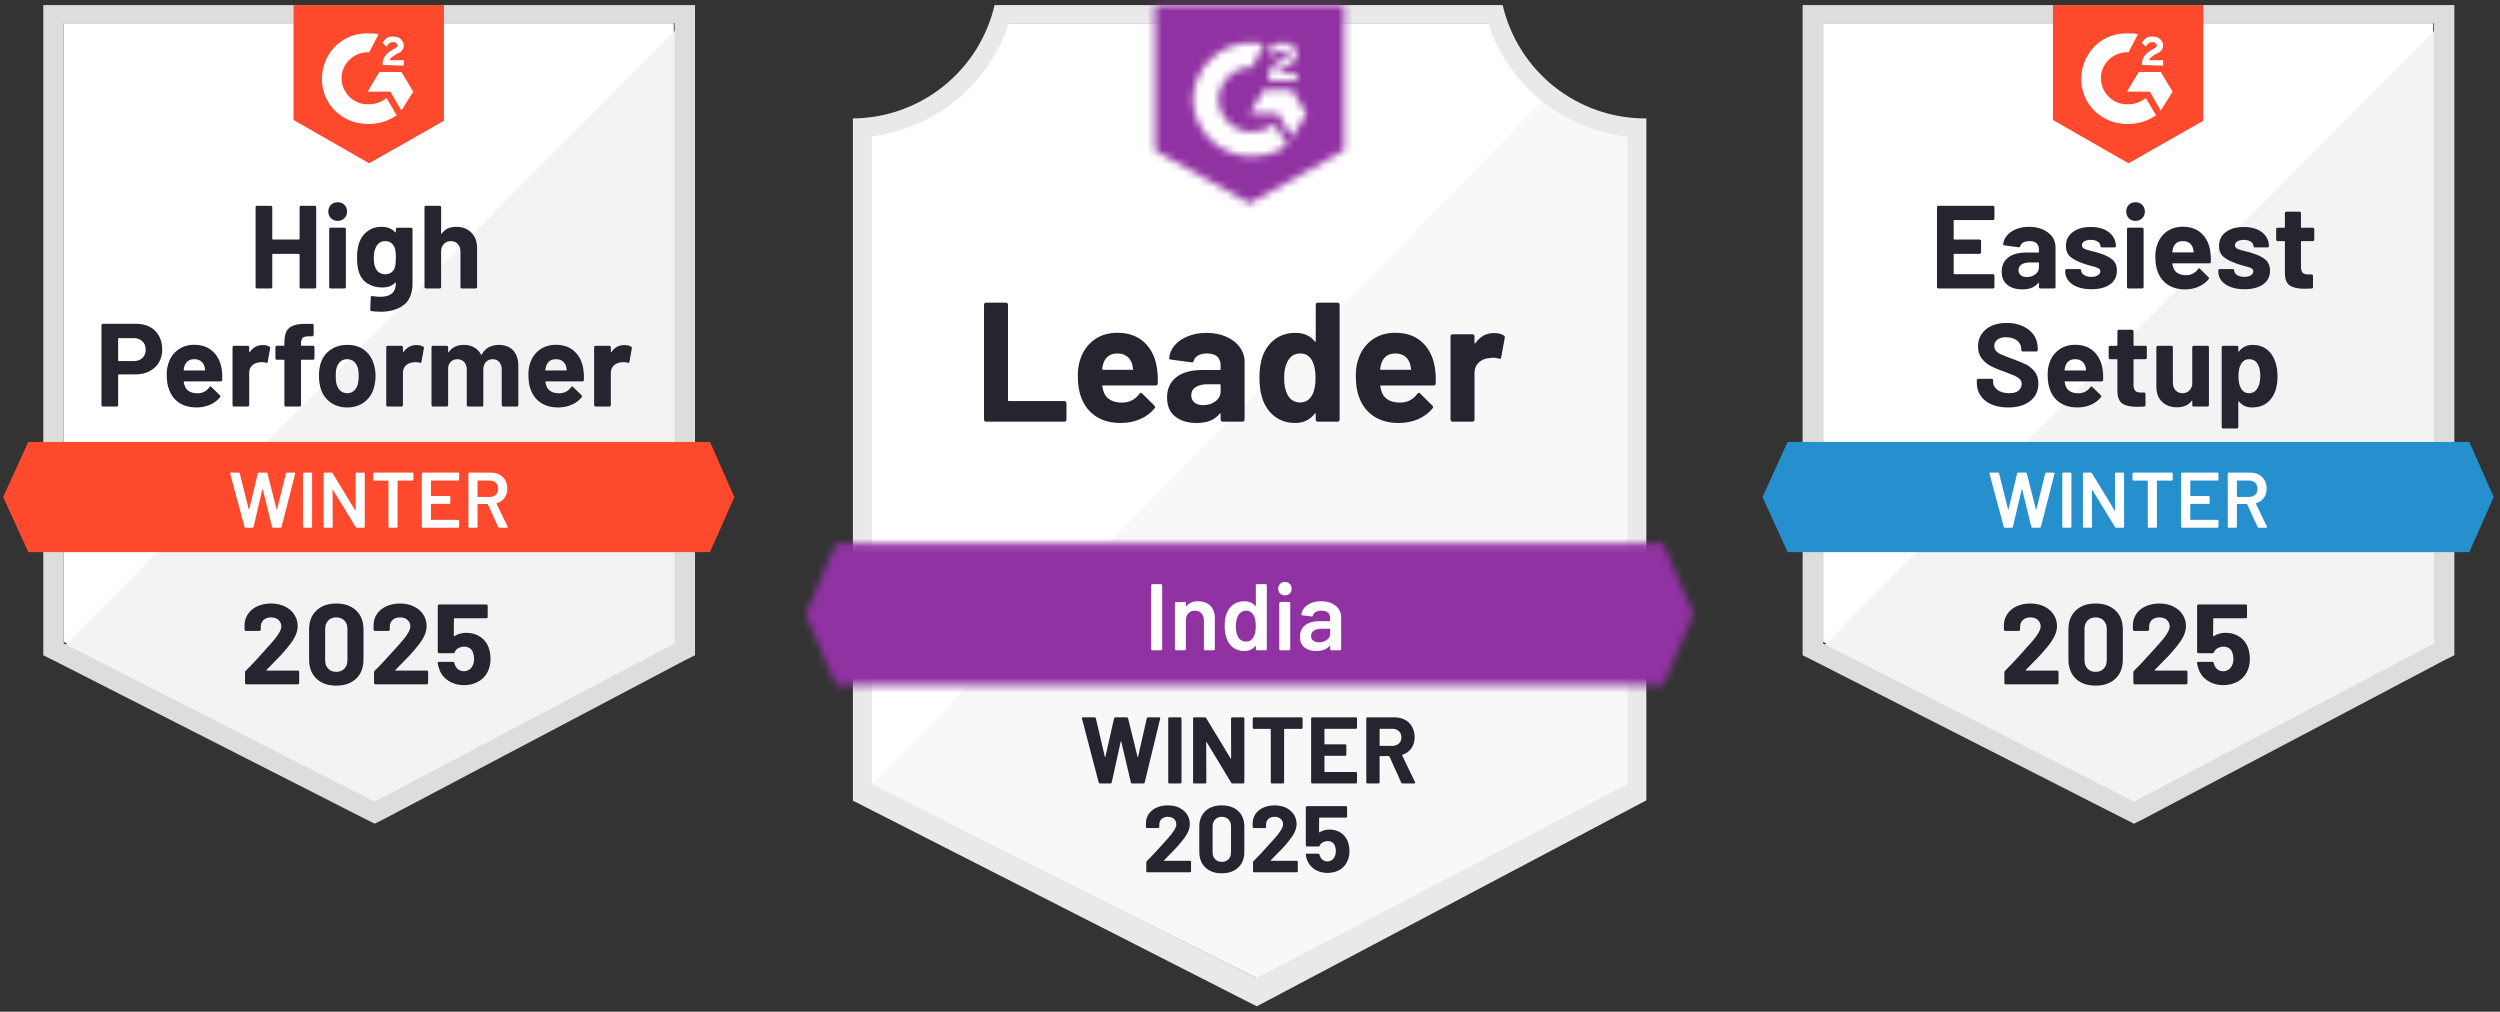
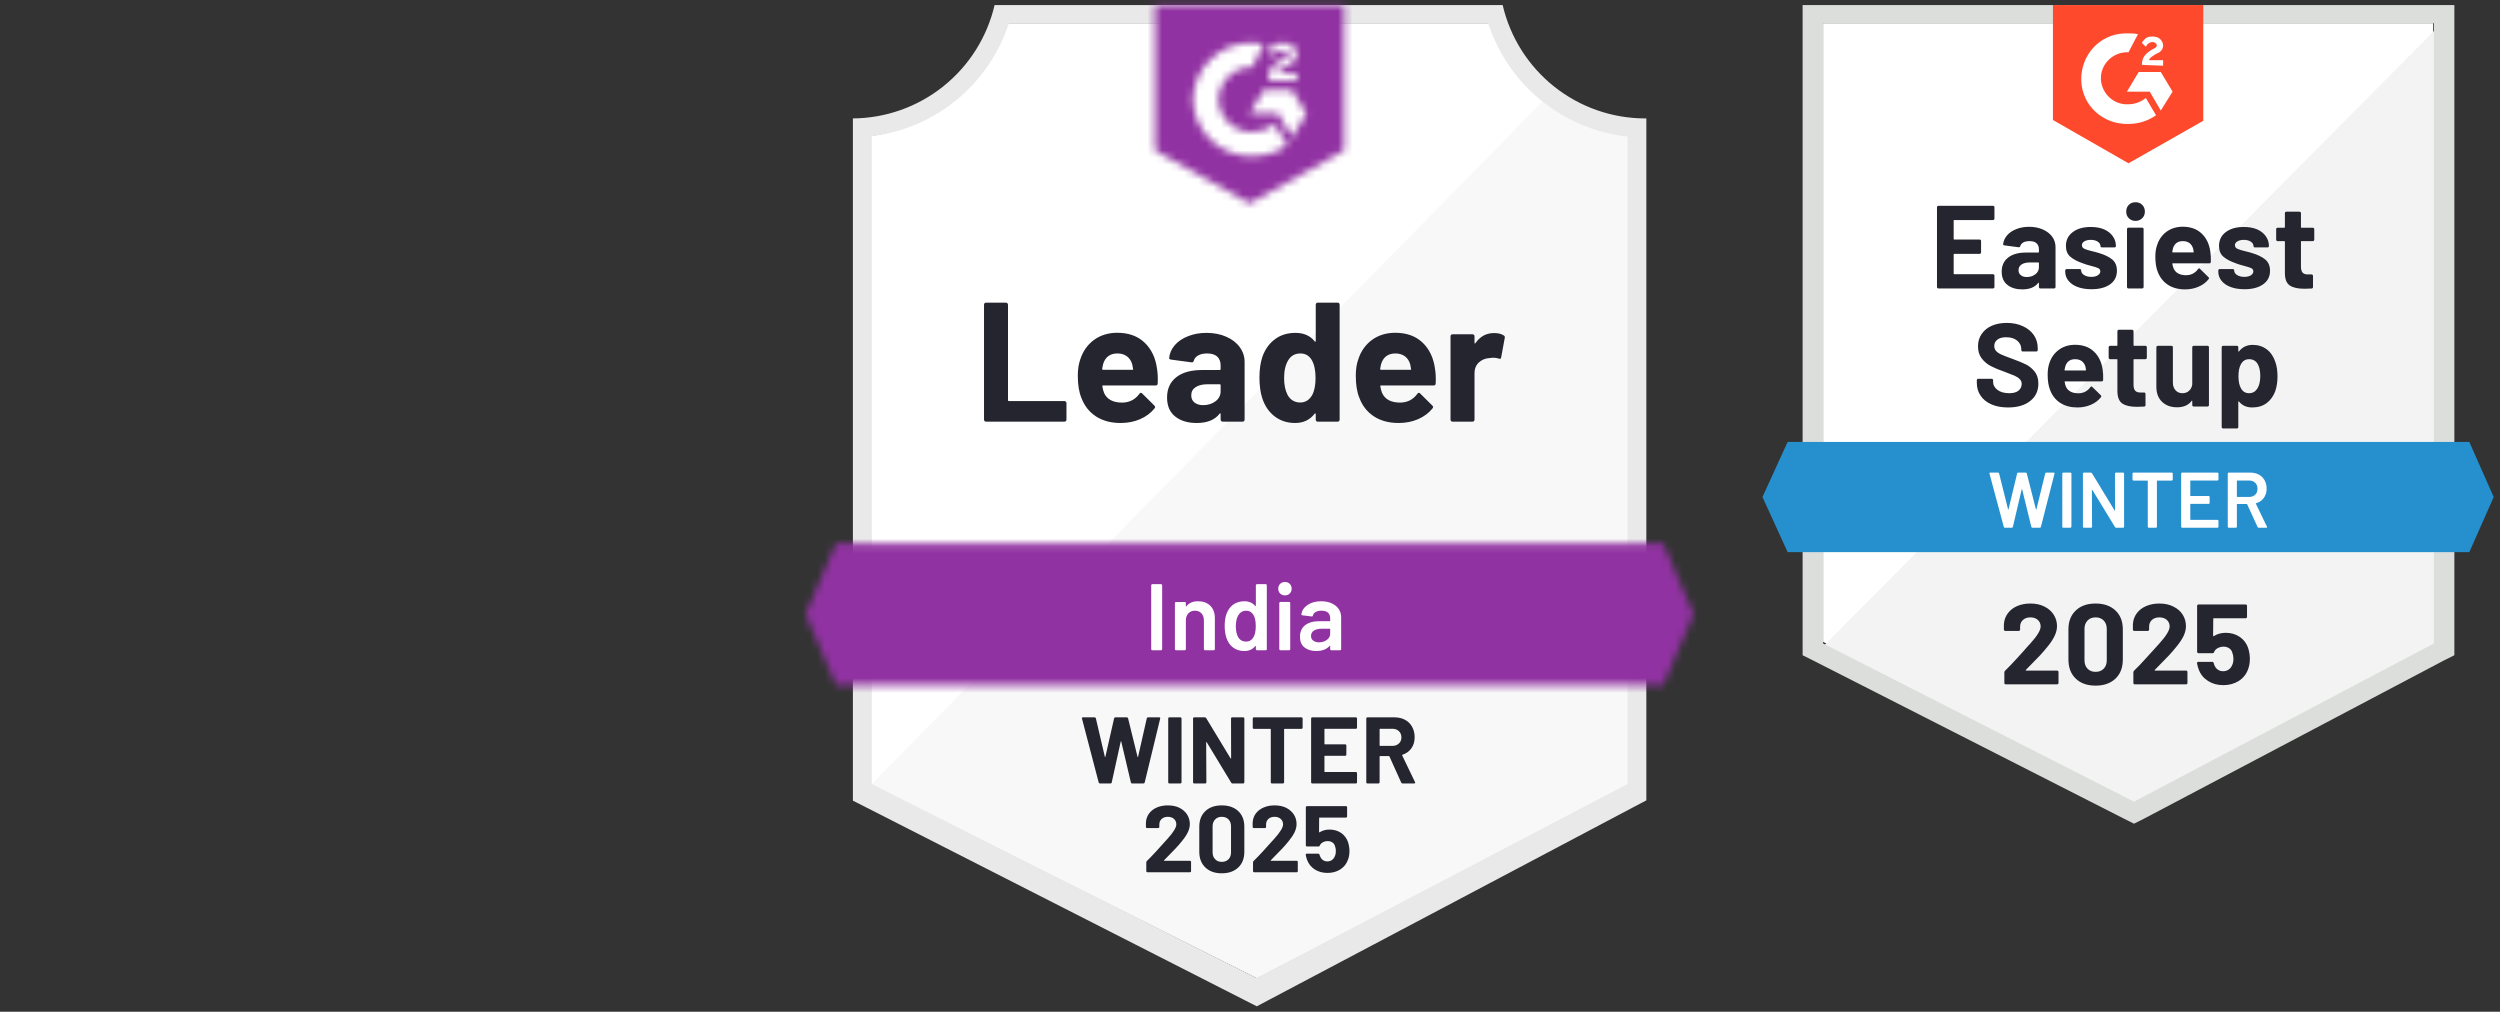
<svg xmlns="http://www.w3.org/2000/svg" width="341" height="138" viewBox="0 0 341 138" fill="none">
  <rect x="0" y="0" width="341" height="138" fill="#333333" stroke="none" />
  <g clip-path="url(#clip0_26235_4180)">
    <path d="M8.697 87.55L51.106 109.13L91.905 87.55V3.161H8.697V87.55Z" fill="white" />
    <path d="M92.762 3.483L7.836 89.053L51.856 110.848L92.762 89.912V3.483Z" fill="#F2F3F2" />
    <path d="M5.904 31.291V89.375L7.407 90.127L49.817 111.707L51.105 112.351L52.393 111.707L93.299 90.127L94.802 89.375V0.37H5.904V31.291ZM8.696 87.765V3.161H92.011V87.765L51.105 109.345L8.696 87.765Z" fill="#DCDEDC" />
    <path d="M50.352 4.557C50.782 4.557 51.211 4.557 51.641 4.664L50.352 7.134C48.42 7.026 46.702 8.529 46.595 10.462C46.487 12.395 47.99 14.112 49.923 14.22H50.352C51.211 14.22 52.07 13.898 52.715 13.361L54.11 15.723C53.037 16.474 51.748 16.904 50.352 16.904C46.917 17.011 44.018 14.434 43.911 10.999C43.803 7.563 46.38 4.664 49.816 4.557H50.352ZM54.754 9.818L56.365 12.502L54.754 15.079L53.251 12.502H50.138L51.748 9.818H54.754ZM52.178 8.851C52.178 8.422 52.285 7.993 52.5 7.67C52.715 7.348 53.144 7.026 53.466 6.812L53.681 6.704C54.11 6.489 54.218 6.382 54.218 6.167C54.218 5.953 53.895 5.738 53.681 5.738C53.251 5.738 52.929 5.953 52.715 6.382L52.178 5.845C52.285 5.631 52.5 5.416 52.715 5.201C53.037 4.986 53.359 4.986 53.681 4.986C54.003 4.986 54.432 5.094 54.647 5.308C54.862 5.523 55.077 5.845 55.077 6.167C55.077 6.704 54.754 7.134 54.11 7.348L53.788 7.563C53.466 7.778 53.251 7.885 53.144 8.207H55.077V8.959L52.178 8.851ZM50.352 22.272L60.552 16.474V0.37H40.045V16.367L50.352 22.272ZM96.841 60.279H3.863L0.428 67.795L3.863 75.31H96.841L100.17 67.795L96.841 60.279Z" fill="#FF492C" />
    <path d="M18.575 44.164C19.283 44.164 19.906 44.307 20.443 44.593C20.98 44.879 21.395 45.291 21.688 45.828C21.982 46.357 22.128 46.966 22.128 47.653C22.128 48.333 21.978 48.931 21.677 49.446C21.37 49.954 20.94 50.351 20.389 50.638C19.838 50.924 19.201 51.067 18.478 51.067H16.191C16.141 51.067 16.116 51.096 16.116 51.153V55.254C16.116 55.312 16.095 55.358 16.052 55.394C16.016 55.43 15.969 55.448 15.912 55.448H14.033C13.976 55.448 13.929 55.43 13.893 55.394C13.858 55.358 13.84 55.312 13.84 55.254V44.357C13.84 44.3 13.858 44.253 13.893 44.217C13.929 44.181 13.976 44.164 14.033 44.164H18.575ZM18.231 49.253C18.732 49.253 19.129 49.109 19.423 48.823C19.723 48.537 19.874 48.165 19.874 47.707C19.874 47.227 19.723 46.844 19.423 46.558C19.129 46.264 18.732 46.118 18.231 46.118H16.191C16.141 46.118 16.116 46.146 16.116 46.203V49.167C16.116 49.224 16.141 49.253 16.191 49.253H18.231ZM30.256 50.455C30.313 50.863 30.331 51.318 30.31 51.819C30.302 51.955 30.235 52.023 30.106 52.023H25.135C25.07 52.023 25.045 52.048 25.059 52.098C25.095 52.313 25.156 52.527 25.242 52.742C25.521 53.343 26.09 53.644 26.949 53.644C27.636 53.637 28.177 53.358 28.57 52.806C28.62 52.742 28.671 52.71 28.721 52.71C28.749 52.71 28.785 52.731 28.828 52.774L29.988 53.912C30.045 53.97 30.073 54.02 30.073 54.063C30.073 54.084 30.052 54.127 30.009 54.191C29.651 54.635 29.197 54.975 28.645 55.211C28.08 55.455 27.465 55.577 26.799 55.577C25.883 55.577 25.102 55.369 24.458 54.954C23.821 54.532 23.363 53.944 23.084 53.193C22.855 52.656 22.74 51.955 22.74 51.089C22.74 50.495 22.823 49.972 22.987 49.521C23.238 48.762 23.671 48.158 24.287 47.707C24.902 47.256 25.632 47.03 26.477 47.03C27.55 47.03 28.413 47.342 29.064 47.964C29.716 48.587 30.113 49.417 30.256 50.455ZM26.498 48.995C25.818 48.995 25.371 49.31 25.156 49.94C25.113 50.083 25.077 50.255 25.049 50.455C25.049 50.505 25.077 50.53 25.135 50.53H27.915C27.98 50.53 28.001 50.505 27.98 50.455C27.923 50.147 27.894 49.997 27.894 50.004C27.801 49.682 27.633 49.432 27.389 49.253C27.153 49.081 26.856 48.995 26.498 48.995ZM35.839 47.062C36.225 47.062 36.533 47.138 36.762 47.288C36.841 47.331 36.87 47.41 36.848 47.524L36.515 49.36C36.508 49.489 36.433 49.528 36.29 49.478C36.125 49.421 35.939 49.392 35.732 49.392C35.646 49.392 35.524 49.403 35.367 49.425C34.987 49.46 34.661 49.603 34.389 49.854C34.125 50.105 33.992 50.441 33.992 50.863V55.254C33.992 55.312 33.971 55.358 33.928 55.394C33.892 55.43 33.849 55.448 33.799 55.448H31.909C31.859 55.448 31.813 55.43 31.77 55.394C31.734 55.358 31.716 55.312 31.716 55.254V47.363C31.716 47.313 31.734 47.266 31.77 47.224C31.813 47.188 31.859 47.17 31.909 47.17H33.799C33.849 47.17 33.892 47.188 33.928 47.224C33.971 47.266 33.992 47.313 33.992 47.363V47.975C33.992 48.004 34.003 48.025 34.025 48.039C34.039 48.054 34.053 48.047 34.067 48.018C34.511 47.381 35.102 47.062 35.839 47.062ZM42.7 47.159C42.757 47.159 42.803 47.177 42.839 47.213C42.875 47.248 42.893 47.295 42.893 47.352V48.877C42.893 48.934 42.875 48.981 42.839 49.017C42.803 49.052 42.757 49.07 42.7 49.07H41.143C41.086 49.07 41.057 49.095 41.057 49.145V55.254C41.057 55.312 41.039 55.358 41.003 55.394C40.967 55.43 40.921 55.448 40.864 55.448H38.985C38.928 55.448 38.881 55.43 38.845 55.394C38.809 55.358 38.791 55.312 38.791 55.254V49.145C38.791 49.095 38.763 49.07 38.706 49.07H37.761C37.703 49.07 37.657 49.052 37.621 49.017C37.585 48.981 37.568 48.934 37.568 48.877V47.352C37.568 47.295 37.585 47.248 37.621 47.213C37.657 47.177 37.703 47.159 37.761 47.159H38.706C38.763 47.159 38.791 47.13 38.791 47.073V46.719C38.791 46.053 38.892 45.534 39.092 45.162C39.3 44.797 39.629 44.536 40.08 44.378C40.538 44.221 41.171 44.153 41.98 44.174H42.592C42.642 44.174 42.685 44.192 42.721 44.228C42.764 44.271 42.785 44.318 42.785 44.368V45.667C42.785 45.724 42.764 45.77 42.721 45.806C42.685 45.849 42.642 45.871 42.592 45.871H42.055C41.683 45.878 41.422 45.953 41.272 46.096C41.129 46.246 41.057 46.515 41.057 46.901V47.073C41.057 47.13 41.086 47.159 41.143 47.159H42.7ZM47.37 55.577C46.468 55.577 45.695 55.34 45.051 54.868C44.407 54.395 43.967 53.751 43.73 52.935C43.58 52.434 43.505 51.887 43.505 51.293C43.505 50.663 43.58 50.094 43.73 49.586C43.981 48.791 44.428 48.168 45.072 47.717C45.717 47.266 46.489 47.041 47.391 47.041C48.265 47.041 49.016 47.263 49.646 47.707C50.262 48.158 50.698 48.78 50.956 49.575C51.135 50.112 51.224 50.673 51.224 51.26C51.224 51.84 51.149 52.384 50.999 52.892C50.763 53.73 50.322 54.385 49.678 54.857C49.041 55.337 48.272 55.577 47.37 55.577ZM47.37 53.633C47.721 53.633 48.021 53.526 48.272 53.311C48.522 53.096 48.701 52.799 48.809 52.42C48.887 52.076 48.927 51.701 48.927 51.293C48.927 50.842 48.887 50.462 48.809 50.155C48.687 49.789 48.504 49.503 48.261 49.296C48.011 49.095 47.706 48.995 47.349 48.995C46.991 48.995 46.69 49.095 46.447 49.296C46.203 49.503 46.028 49.789 45.92 50.155C45.835 50.405 45.792 50.784 45.792 51.293C45.792 51.779 45.831 52.155 45.91 52.42C46.017 52.799 46.196 53.096 46.447 53.311C46.697 53.526 47.005 53.633 47.37 53.633ZM56.807 47.062C57.194 47.062 57.502 47.138 57.731 47.288C57.817 47.331 57.845 47.41 57.817 47.524L57.484 49.36C57.477 49.489 57.401 49.528 57.258 49.478C57.094 49.421 56.907 49.392 56.7 49.392C56.614 49.392 56.496 49.403 56.346 49.425C55.959 49.46 55.63 49.603 55.358 49.854C55.093 50.105 54.961 50.441 54.961 50.863V55.254C54.961 55.312 54.939 55.358 54.896 55.394C54.86 55.43 54.814 55.448 54.757 55.448H52.878C52.828 55.448 52.781 55.43 52.738 55.394C52.702 55.358 52.684 55.312 52.684 55.254V47.363C52.684 47.313 52.702 47.266 52.738 47.224C52.781 47.188 52.828 47.17 52.878 47.17H54.757C54.814 47.17 54.86 47.188 54.896 47.224C54.939 47.266 54.961 47.313 54.961 47.363V47.975C54.961 48.004 54.968 48.025 54.982 48.039C55.011 48.054 55.029 48.047 55.036 48.018C55.48 47.381 56.07 47.062 56.807 47.062ZM68.027 47.041C68.864 47.041 69.519 47.291 69.992 47.792C70.464 48.301 70.7 49.013 70.7 49.929V55.254C70.7 55.312 70.683 55.358 70.647 55.394C70.611 55.43 70.568 55.448 70.518 55.448H68.628C68.578 55.448 68.532 55.43 68.489 55.394C68.453 55.358 68.435 55.312 68.435 55.254V50.423C68.435 49.986 68.324 49.639 68.102 49.382C67.873 49.124 67.569 48.995 67.189 48.995C66.817 48.995 66.513 49.124 66.277 49.382C66.041 49.639 65.923 49.983 65.923 50.412V55.254C65.923 55.312 65.905 55.358 65.869 55.394C65.826 55.43 65.779 55.448 65.729 55.448H63.861C63.804 55.448 63.757 55.43 63.722 55.394C63.686 55.358 63.668 55.312 63.668 55.254V50.423C63.668 49.993 63.55 49.646 63.314 49.382C63.077 49.124 62.77 48.995 62.39 48.995C62.054 48.995 61.768 49.095 61.531 49.296C61.302 49.503 61.166 49.789 61.123 50.155V55.254C61.123 55.312 61.105 55.358 61.07 55.394C61.027 55.43 60.98 55.448 60.93 55.448H59.051C58.994 55.448 58.947 55.43 58.912 55.394C58.876 55.358 58.858 55.312 58.858 55.254V47.363C58.858 47.313 58.876 47.266 58.912 47.224C58.947 47.188 58.994 47.17 59.051 47.17H60.93C60.98 47.17 61.027 47.188 61.07 47.224C61.105 47.266 61.123 47.313 61.123 47.363V47.996C61.123 48.025 61.134 48.047 61.156 48.061C61.177 48.068 61.199 48.054 61.22 48.018C61.664 47.367 62.347 47.041 63.271 47.041C63.807 47.041 64.276 47.156 64.677 47.385C65.078 47.606 65.386 47.928 65.6 48.351C65.629 48.415 65.668 48.415 65.719 48.351C65.948 47.907 66.266 47.578 66.674 47.363C67.075 47.148 67.526 47.041 68.027 47.041ZM79.579 50.455C79.644 50.863 79.665 51.318 79.644 51.819C79.63 51.955 79.558 52.023 79.429 52.023H74.458C74.394 52.023 74.372 52.048 74.394 52.098C74.422 52.313 74.48 52.527 74.566 52.742C74.845 53.343 75.414 53.644 76.273 53.644C76.96 53.637 77.504 53.358 77.904 52.806C77.948 52.742 77.994 52.71 78.044 52.71C78.08 52.71 78.119 52.731 78.162 52.774L79.322 53.912C79.372 53.97 79.397 54.02 79.397 54.063C79.397 54.084 79.376 54.127 79.332 54.191C78.982 54.635 78.527 54.975 77.969 55.211C77.411 55.455 76.799 55.577 76.133 55.577C75.21 55.577 74.43 55.369 73.793 54.954C73.148 54.532 72.687 53.944 72.407 53.193C72.186 52.656 72.075 51.955 72.075 51.089C72.075 50.495 72.153 49.972 72.311 49.521C72.561 48.762 72.994 48.158 73.61 47.707C74.225 47.256 74.959 47.03 75.811 47.03C76.885 47.03 77.747 47.342 78.398 47.964C79.05 48.587 79.444 49.417 79.579 50.455ZM75.822 48.995C75.149 48.995 74.705 49.31 74.49 49.94C74.447 50.083 74.408 50.255 74.372 50.455C74.372 50.505 74.401 50.53 74.458 50.53H77.239C77.303 50.53 77.325 50.505 77.303 50.455C77.253 50.147 77.228 49.997 77.228 50.004C77.128 49.682 76.96 49.432 76.724 49.253C76.48 49.081 76.18 48.995 75.822 48.995ZM85.162 47.062C85.549 47.062 85.857 47.138 86.086 47.288C86.172 47.331 86.204 47.41 86.182 47.524L85.85 49.36C85.835 49.489 85.757 49.528 85.613 49.478C85.456 49.421 85.27 49.392 85.055 49.392C84.969 49.392 84.851 49.403 84.701 49.425C84.314 49.46 83.985 49.603 83.713 49.854C83.448 50.105 83.316 50.441 83.316 50.863V55.254C83.316 55.312 83.298 55.358 83.262 55.394C83.219 55.43 83.173 55.448 83.123 55.448H81.233C81.183 55.448 81.14 55.43 81.104 55.394C81.061 55.358 81.04 55.312 81.04 55.254V47.363C81.04 47.313 81.061 47.266 81.104 47.224C81.14 47.188 81.183 47.17 81.233 47.17H83.123C83.173 47.17 83.219 47.188 83.262 47.224C83.298 47.266 83.316 47.313 83.316 47.363V47.975C83.316 48.004 83.326 48.025 83.348 48.039C83.369 48.054 83.387 48.047 83.402 48.018C83.838 47.381 84.425 47.062 85.162 47.062ZM40.864 28.263C40.864 28.213 40.882 28.166 40.917 28.123C40.953 28.087 40.996 28.07 41.046 28.07H42.936C42.986 28.07 43.032 28.087 43.075 28.123C43.111 28.166 43.129 28.213 43.129 28.263V39.15C43.129 39.207 43.111 39.253 43.075 39.289C43.032 39.325 42.986 39.343 42.936 39.343H41.046C40.996 39.343 40.953 39.325 40.917 39.289C40.882 39.253 40.864 39.207 40.864 39.15V34.705C40.864 34.655 40.835 34.63 40.778 34.63H37.213C37.163 34.63 37.138 34.655 37.138 34.705V39.15C37.138 39.207 37.12 39.253 37.084 39.289C37.041 39.325 36.995 39.343 36.945 39.343H35.055C35.005 39.343 34.962 39.325 34.926 39.289C34.883 39.253 34.862 39.207 34.862 39.15V28.263C34.862 28.213 34.883 28.166 34.926 28.123C34.962 28.087 35.005 28.07 35.055 28.07H36.945C36.995 28.07 37.041 28.087 37.084 28.123C37.12 28.166 37.138 28.213 37.138 28.263V32.59C37.138 32.647 37.163 32.675 37.213 32.675H40.778C40.835 32.675 40.864 32.647 40.864 32.59V28.263ZM46.06 30.131C45.695 30.131 45.391 30.009 45.148 29.766C44.904 29.53 44.782 29.229 44.782 28.864C44.782 28.485 44.901 28.177 45.137 27.941C45.373 27.704 45.681 27.586 46.06 27.586C46.439 27.586 46.747 27.704 46.983 27.941C47.22 28.177 47.338 28.485 47.338 28.864C47.338 29.229 47.216 29.53 46.973 29.766C46.729 30.009 46.425 30.131 46.06 30.131ZM45.094 39.343C45.044 39.343 44.997 39.325 44.954 39.289C44.918 39.253 44.901 39.207 44.901 39.15V31.248C44.901 31.19 44.918 31.144 44.954 31.108C44.997 31.072 45.044 31.054 45.094 31.054H46.983C47.033 31.054 47.077 31.072 47.112 31.108C47.155 31.144 47.177 31.19 47.177 31.248V39.15C47.177 39.207 47.155 39.253 47.112 39.289C47.077 39.325 47.033 39.343 46.983 39.343H45.094ZM53.994 31.258C53.994 31.208 54.016 31.162 54.059 31.119C54.095 31.083 54.138 31.065 54.188 31.065H56.077C56.127 31.065 56.174 31.083 56.217 31.119C56.253 31.162 56.27 31.208 56.27 31.258V38.602C56.27 40.005 55.866 41.007 55.057 41.608C54.248 42.217 53.203 42.521 51.922 42.521C51.543 42.521 51.124 42.492 50.666 42.435C50.559 42.421 50.505 42.353 50.505 42.231L50.569 40.567C50.569 40.424 50.645 40.363 50.795 40.384C51.181 40.449 51.536 40.481 51.858 40.481C52.545 40.481 53.075 40.334 53.447 40.041C53.812 39.733 53.994 39.25 53.994 38.591C53.994 38.556 53.984 38.534 53.962 38.527C53.941 38.52 53.919 38.531 53.898 38.559C53.49 38.996 52.896 39.214 52.115 39.214C51.414 39.214 50.773 39.046 50.194 38.709C49.607 38.373 49.188 37.829 48.938 37.078C48.78 36.584 48.701 35.943 48.701 35.156C48.701 34.318 48.798 33.638 48.991 33.116C49.213 32.457 49.592 31.931 50.129 31.538C50.666 31.137 51.292 30.936 52.008 30.936C52.831 30.936 53.461 31.183 53.898 31.677C53.919 31.698 53.941 31.706 53.962 31.698C53.984 31.691 53.994 31.674 53.994 31.645V31.258ZM53.865 36.455C53.951 36.14 53.994 35.7 53.994 35.134C53.994 34.805 53.984 34.551 53.962 34.372C53.941 34.186 53.905 34.01 53.855 33.846C53.755 33.559 53.593 33.327 53.372 33.148C53.15 32.976 52.871 32.89 52.534 32.89C52.212 32.89 51.94 32.976 51.718 33.148C51.489 33.327 51.321 33.559 51.214 33.846C51.063 34.168 50.988 34.605 50.988 35.156C50.988 35.757 51.053 36.186 51.181 36.444C51.274 36.737 51.443 36.97 51.686 37.142C51.929 37.321 52.216 37.41 52.545 37.41C52.889 37.41 53.175 37.321 53.404 37.142C53.626 36.97 53.78 36.741 53.865 36.455ZM62.218 30.936C63.077 30.936 63.768 31.201 64.291 31.731C64.813 32.253 65.074 32.965 65.074 33.867V39.15C65.074 39.207 65.056 39.253 65.021 39.289C64.985 39.325 64.942 39.343 64.892 39.343H63.002C62.952 39.343 62.906 39.325 62.863 39.289C62.827 39.253 62.809 39.207 62.809 39.15V34.329C62.809 33.907 62.687 33.559 62.444 33.288C62.208 33.023 61.889 32.89 61.488 32.89C61.095 32.89 60.776 33.023 60.533 33.288C60.289 33.559 60.168 33.907 60.168 34.329V39.15C60.168 39.207 60.15 39.253 60.114 39.289C60.078 39.325 60.032 39.343 59.975 39.343H58.096C58.038 39.343 57.992 39.325 57.956 39.289C57.92 39.253 57.903 39.207 57.903 39.15V28.263C57.903 28.213 57.92 28.166 57.956 28.123C57.992 28.087 58.038 28.07 58.096 28.07H59.975C60.032 28.07 60.078 28.087 60.114 28.123C60.15 28.166 60.168 28.213 60.168 28.263V31.827C60.168 31.856 60.179 31.877 60.2 31.892C60.221 31.899 60.236 31.892 60.243 31.87C60.687 31.248 61.345 30.936 62.218 30.936Z" fill="#252530" />
    <path d="M33.498 71.982C33.419 71.982 33.369 71.946 33.348 71.874L31.393 64.606L31.383 64.563C31.383 64.499 31.422 64.466 31.501 64.466H32.553C32.632 64.466 32.682 64.502 32.703 64.574L33.927 69.469C33.934 69.491 33.945 69.502 33.96 69.502C33.974 69.502 33.985 69.491 33.992 69.469L35.162 64.574C35.184 64.502 35.23 64.466 35.302 64.466H36.332C36.411 64.466 36.461 64.502 36.483 64.574L37.728 69.48C37.735 69.502 37.746 69.513 37.76 69.513C37.775 69.513 37.785 69.502 37.792 69.48L38.995 64.574C39.017 64.502 39.067 64.466 39.145 64.466H40.144C40.244 64.466 40.283 64.513 40.262 64.606L38.404 71.874C38.383 71.946 38.333 71.982 38.254 71.982H37.256C37.177 71.982 37.127 71.946 37.105 71.874L35.849 66.753C35.842 66.732 35.831 66.717 35.817 66.71C35.803 66.71 35.792 66.725 35.785 66.753L34.582 71.874C34.561 71.946 34.514 71.982 34.443 71.982H33.498ZM41.454 71.982C41.418 71.982 41.386 71.968 41.357 71.939C41.336 71.917 41.325 71.889 41.325 71.853V64.595C41.325 64.559 41.336 64.531 41.357 64.509C41.386 64.481 41.418 64.466 41.454 64.466H42.441C42.477 64.466 42.506 64.481 42.527 64.509C42.556 64.531 42.57 64.559 42.57 64.595V71.853C42.57 71.889 42.556 71.917 42.527 71.939C42.506 71.968 42.477 71.982 42.441 71.982H41.454ZM48.508 64.595C48.508 64.559 48.518 64.531 48.54 64.509C48.568 64.481 48.601 64.466 48.636 64.466H49.624C49.66 64.466 49.689 64.481 49.71 64.509C49.739 64.531 49.753 64.559 49.753 64.595V71.853C49.753 71.889 49.739 71.917 49.71 71.939C49.689 71.968 49.66 71.982 49.624 71.982H48.669C48.597 71.982 48.547 71.953 48.518 71.896L45.426 66.828C45.412 66.807 45.398 66.796 45.383 66.796C45.369 66.803 45.362 66.821 45.362 66.85L45.383 71.853C45.383 71.889 45.369 71.917 45.34 71.939C45.319 71.968 45.29 71.982 45.254 71.982H44.267C44.231 71.982 44.199 71.968 44.17 71.939C44.148 71.917 44.138 71.889 44.138 71.853V64.595C44.138 64.559 44.148 64.531 44.17 64.509C44.199 64.481 44.231 64.466 44.267 64.466H45.222C45.294 64.466 45.344 64.495 45.373 64.552L48.454 69.62C48.468 69.641 48.483 69.648 48.497 69.641C48.511 69.641 48.518 69.627 48.518 69.598L48.508 64.595ZM56.259 64.466C56.295 64.466 56.324 64.481 56.345 64.509C56.374 64.531 56.388 64.559 56.388 64.595V65.422C56.388 65.458 56.374 65.486 56.345 65.508C56.324 65.536 56.295 65.551 56.259 65.551H54.284C54.248 65.551 54.23 65.569 54.23 65.604V71.853C54.23 71.889 54.219 71.917 54.198 71.939C54.169 71.968 54.137 71.982 54.101 71.982H53.114C53.078 71.982 53.049 71.968 53.028 71.939C52.999 71.917 52.985 71.889 52.985 71.853V65.604C52.985 65.569 52.967 65.551 52.931 65.551H51.031C50.995 65.551 50.963 65.536 50.934 65.508C50.913 65.486 50.902 65.458 50.902 65.422V64.595C50.902 64.559 50.913 64.531 50.934 64.509C50.963 64.481 50.995 64.466 51.031 64.466H56.259ZM62.626 65.411C62.626 65.447 62.612 65.475 62.583 65.497C62.562 65.526 62.533 65.54 62.497 65.54H58.836C58.8 65.54 58.782 65.558 58.782 65.594V67.601C58.782 67.637 58.8 67.655 58.836 67.655H61.295C61.331 67.655 61.363 67.666 61.391 67.687C61.413 67.716 61.423 67.748 61.423 67.784V68.6C61.423 68.636 61.413 68.668 61.391 68.697C61.363 68.718 61.331 68.729 61.295 68.729H58.836C58.8 68.729 58.782 68.747 58.782 68.782V70.855C58.782 70.89 58.8 70.908 58.836 70.908H62.497C62.533 70.908 62.562 70.922 62.583 70.951C62.612 70.973 62.626 71.001 62.626 71.037V71.853C62.626 71.889 62.612 71.917 62.583 71.939C62.562 71.968 62.533 71.982 62.497 71.982H57.666C57.63 71.982 57.598 71.968 57.569 71.939C57.548 71.917 57.537 71.889 57.537 71.853V64.595C57.537 64.559 57.548 64.531 57.569 64.509C57.598 64.481 57.63 64.466 57.666 64.466H62.497C62.533 64.466 62.562 64.481 62.583 64.509C62.612 64.531 62.626 64.559 62.626 64.595V65.411ZM68.112 71.982C68.041 71.982 67.991 71.95 67.962 71.885L66.545 68.793C66.531 68.764 66.509 68.75 66.48 68.75H65.192C65.156 68.75 65.138 68.768 65.138 68.804V71.853C65.138 71.889 65.124 71.917 65.095 71.939C65.074 71.968 65.045 71.982 65.01 71.982H64.022C63.986 71.982 63.954 71.968 63.925 71.939C63.904 71.917 63.893 71.889 63.893 71.853V64.595C63.893 64.559 63.904 64.531 63.925 64.509C63.954 64.481 63.986 64.466 64.022 64.466H66.974C67.411 64.466 67.797 64.556 68.134 64.735C68.47 64.921 68.731 65.178 68.918 65.508C69.104 65.844 69.197 66.227 69.197 66.657C69.197 67.15 69.068 67.569 68.81 67.913C68.56 68.263 68.209 68.507 67.758 68.643C67.744 68.643 67.733 68.65 67.726 68.664C67.719 68.679 67.719 68.693 67.726 68.707L69.24 71.832C69.254 71.86 69.261 71.882 69.261 71.896C69.261 71.953 69.222 71.982 69.143 71.982H68.112ZM65.192 65.54C65.156 65.54 65.138 65.558 65.138 65.594V67.73C65.138 67.766 65.156 67.784 65.192 67.784H66.802C67.146 67.784 67.425 67.68 67.64 67.472C67.848 67.272 67.951 67.004 67.951 66.667C67.951 66.331 67.848 66.059 67.64 65.851C67.425 65.644 67.146 65.54 66.802 65.54H65.192Z" fill="white" />
    <path d="M36.353 91.372C36.331 91.393 36.324 91.415 36.331 91.436C36.346 91.458 36.367 91.468 36.396 91.468H40.615C40.665 91.468 40.708 91.486 40.744 91.522C40.787 91.558 40.809 91.601 40.809 91.651V93.165C40.809 93.215 40.787 93.258 40.744 93.293C40.708 93.329 40.665 93.347 40.615 93.347H33.615C33.558 93.347 33.511 93.329 33.475 93.293C33.44 93.258 33.422 93.215 33.422 93.165V91.726C33.422 91.633 33.454 91.554 33.519 91.49C34.027 90.996 34.546 90.456 35.075 89.869C35.605 89.282 35.938 88.917 36.074 88.773C36.36 88.43 36.654 88.101 36.954 87.786C37.899 86.741 38.371 85.964 38.371 85.456C38.371 85.091 38.242 84.79 37.985 84.554C37.727 84.325 37.391 84.21 36.976 84.21C36.56 84.21 36.224 84.325 35.966 84.554C35.702 84.79 35.569 85.102 35.569 85.488V85.875C35.569 85.925 35.551 85.968 35.516 86.003C35.48 86.039 35.437 86.057 35.387 86.057H33.551C33.501 86.057 33.458 86.039 33.422 86.003C33.379 85.968 33.357 85.925 33.357 85.875V85.144C33.393 84.586 33.572 84.089 33.894 83.652C34.216 83.223 34.642 82.893 35.172 82.664C35.709 82.435 36.31 82.321 36.976 82.321C37.713 82.321 38.353 82.46 38.898 82.74C39.441 83.011 39.86 83.38 40.154 83.845C40.454 84.318 40.605 84.837 40.605 85.402C40.605 85.839 40.494 86.286 40.272 86.744C40.057 87.202 39.731 87.696 39.295 88.226C38.973 88.627 38.626 89.028 38.253 89.428C37.881 89.822 37.326 90.391 36.589 91.135L36.353 91.372ZM45.865 93.519C44.72 93.519 43.818 93.201 43.16 92.563C42.494 91.926 42.161 91.057 42.161 89.954V85.842C42.161 84.762 42.494 83.906 43.16 83.276C43.818 82.639 44.72 82.321 45.865 82.321C47.004 82.321 47.909 82.639 48.582 83.276C49.247 83.906 49.58 84.762 49.58 85.842V89.954C49.58 91.057 49.247 91.926 48.582 92.563C47.909 93.201 47.004 93.519 45.865 93.519ZM45.865 91.64C46.331 91.64 46.699 91.497 46.971 91.211C47.251 90.924 47.39 90.541 47.39 90.062V85.778C47.39 85.305 47.251 84.926 46.971 84.64C46.699 84.354 46.331 84.21 45.865 84.21C45.407 84.21 45.042 84.354 44.77 84.64C44.491 84.926 44.352 85.305 44.352 85.778V90.062C44.352 90.541 44.491 90.924 44.77 91.211C45.042 91.497 45.407 91.64 45.865 91.64ZM53.939 91.372C53.918 91.393 53.914 91.415 53.929 91.436C53.936 91.458 53.957 91.468 53.993 91.468H58.212C58.263 91.468 58.306 91.486 58.341 91.522C58.377 91.558 58.395 91.601 58.395 91.651V93.165C58.395 93.215 58.377 93.258 58.341 93.293C58.306 93.329 58.263 93.347 58.212 93.347H51.202C51.151 93.347 51.108 93.329 51.073 93.293C51.037 93.258 51.019 93.215 51.019 93.165V91.726C51.019 91.633 51.048 91.554 51.105 91.49C51.62 90.996 52.139 90.456 52.662 89.869C53.191 89.282 53.524 88.917 53.66 88.773C53.954 88.43 54.251 88.101 54.551 87.786C55.496 86.741 55.968 85.964 55.968 85.456C55.968 85.091 55.84 84.79 55.582 84.554C55.317 84.325 54.977 84.21 54.562 84.21C54.147 84.21 53.81 84.325 53.553 84.554C53.295 84.79 53.166 85.102 53.166 85.488V85.875C53.166 85.925 53.148 85.968 53.113 86.003C53.077 86.039 53.03 86.057 52.973 86.057H51.137C51.087 86.057 51.044 86.039 51.008 86.003C50.972 85.968 50.955 85.925 50.955 85.875V85.144C50.983 84.586 51.158 84.089 51.481 83.652C51.803 83.223 52.232 82.893 52.769 82.664C53.306 82.435 53.904 82.321 54.562 82.321C55.299 82.321 55.94 82.46 56.484 82.74C57.035 83.011 57.457 83.38 57.751 83.845C58.044 84.318 58.191 84.837 58.191 85.402C58.191 85.839 58.084 86.286 57.869 86.744C57.647 87.202 57.318 87.696 56.881 88.226C56.559 88.627 56.212 89.028 55.84 89.428C55.468 89.822 54.913 90.391 54.175 91.135L53.939 91.372ZM66.673 88.376C66.83 88.884 66.909 89.378 66.909 89.858C66.909 90.388 66.827 90.867 66.662 91.296C66.426 91.955 66.007 92.481 65.406 92.875C64.797 93.261 64.089 93.455 63.28 93.455C62.493 93.455 61.802 93.265 61.208 92.885C60.607 92.506 60.184 91.991 59.941 91.34C59.834 91.067 59.755 90.781 59.705 90.481V90.448C59.705 90.334 59.766 90.277 59.887 90.277H61.777C61.877 90.277 61.945 90.334 61.981 90.448C61.988 90.513 62.002 90.566 62.024 90.609C62.045 90.652 62.06 90.688 62.067 90.717C62.174 90.989 62.332 91.196 62.539 91.34C62.747 91.483 62.99 91.554 63.269 91.554C63.563 91.554 63.817 91.475 64.032 91.318C64.246 91.168 64.407 90.953 64.515 90.674C64.615 90.466 64.665 90.194 64.665 89.858C64.665 89.557 64.618 89.289 64.525 89.053C64.454 88.781 64.311 88.573 64.096 88.43C63.874 88.28 63.62 88.204 63.334 88.204C63.04 88.204 62.768 88.272 62.518 88.408C62.274 88.544 62.11 88.723 62.024 88.945C61.995 89.045 61.927 89.096 61.82 89.096H59.909C59.852 89.096 59.805 89.078 59.769 89.042C59.733 89.006 59.715 88.963 59.715 88.913V82.632C59.715 82.582 59.733 82.539 59.769 82.503C59.805 82.468 59.852 82.45 59.909 82.45H66.34C66.39 82.45 66.433 82.468 66.469 82.503C66.505 82.539 66.522 82.582 66.522 82.632V84.146C66.522 84.196 66.505 84.239 66.469 84.275C66.433 84.311 66.39 84.329 66.34 84.329H61.992C61.942 84.329 61.916 84.357 61.916 84.414L61.895 86.712C61.895 86.784 61.927 86.802 61.992 86.766C62.457 86.465 62.997 86.315 63.613 86.315C64.336 86.315 64.969 86.497 65.513 86.862C66.064 87.234 66.451 87.739 66.673 88.376Z" fill="#252530" />
  </g>
  <g clip-path="url(#clip1_26235_4180)">
    <path d="M248.67 87.55L291.079 109.13L331.878 87.55V3.161H248.67V87.55Z" fill="white" />
    <path d="M332.734 3.483L247.809 89.053L291.828 110.848L332.734 89.912V3.483Z" fill="#F2F3F2" />
    <path d="M245.877 31.291V89.375L247.38 90.127L289.789 111.707L291.078 112.351L292.366 111.707L333.272 90.127L334.775 89.375V0.37H245.877V31.291ZM248.668 87.765V3.161H331.984V87.765L291.078 109.345L248.668 87.765Z" fill="#DCDEDC" />
    <path d="M290.327 4.557C290.756 4.557 291.185 4.557 291.615 4.664L290.327 7.134C288.394 7.026 286.676 8.529 286.569 10.462C286.461 12.395 287.965 14.112 289.897 14.22H290.327C291.185 14.22 292.044 13.898 292.689 13.361L294.084 15.723C293.011 16.474 291.722 16.904 290.327 16.904C286.891 17.011 283.992 14.434 283.885 10.999C283.777 7.563 286.354 4.664 289.79 4.557H290.327ZM294.729 9.818L296.339 12.502L294.729 15.079L293.225 12.502H290.112L291.722 9.818H294.729ZM292.152 8.851C292.152 8.422 292.259 7.993 292.474 7.67C292.689 7.348 293.118 7.026 293.44 6.812L293.655 6.704C294.084 6.489 294.192 6.382 294.192 6.167C294.192 5.953 293.87 5.738 293.655 5.738C293.225 5.738 292.903 5.953 292.689 6.382L292.152 5.845C292.259 5.631 292.474 5.416 292.689 5.201C293.011 4.986 293.333 4.986 293.655 4.986C293.977 4.986 294.406 5.094 294.621 5.308C294.836 5.523 295.051 5.845 295.051 6.167C295.051 6.704 294.729 7.134 294.084 7.348L293.762 7.563C293.44 7.778 293.225 7.885 293.118 8.207H295.051V8.959L292.152 8.851ZM290.327 22.272L300.526 16.474V0.37H280.02V16.367L290.327 22.272Z" fill="#FF492C" />
    <path d="M336.814 60.279H243.836L240.4 67.794L243.836 75.31H336.814L340.143 67.794L336.814 60.279Z" fill="#2690CE" />
    <path d="M273.9 55.577C273.041 55.577 272.293 55.441 271.656 55.169C271.005 54.889 270.507 54.496 270.164 53.987C269.813 53.479 269.638 52.889 269.638 52.216V51.862C269.638 51.804 269.656 51.758 269.691 51.722C269.734 51.686 269.781 51.668 269.831 51.668H271.667C271.717 51.668 271.764 51.686 271.807 51.722C271.842 51.758 271.86 51.804 271.86 51.862V52.098C271.86 52.527 272.061 52.889 272.461 53.182C272.855 53.483 273.392 53.633 274.072 53.633C274.637 53.633 275.06 53.511 275.339 53.268C275.618 53.025 275.758 52.728 275.758 52.377C275.758 52.112 275.672 51.894 275.5 51.722C275.328 51.543 275.095 51.386 274.802 51.25C274.501 51.121 274.033 50.938 273.396 50.702C272.673 50.452 272.061 50.197 271.56 49.94C271.066 49.682 270.647 49.331 270.303 48.888C269.967 48.444 269.799 47.893 269.799 47.234C269.799 46.59 269.967 46.028 270.303 45.549C270.633 45.062 271.091 44.69 271.678 44.432C272.272 44.174 272.955 44.045 273.728 44.045C274.544 44.045 275.271 44.192 275.908 44.486C276.545 44.772 277.046 45.176 277.411 45.699C277.769 46.214 277.948 46.819 277.948 47.513V47.75C277.948 47.807 277.93 47.853 277.894 47.889C277.851 47.925 277.805 47.943 277.755 47.943H275.908C275.851 47.943 275.804 47.925 275.768 47.889C275.725 47.853 275.704 47.807 275.704 47.75V47.621C275.704 47.17 275.521 46.787 275.156 46.472C274.784 46.157 274.276 45.999 273.632 45.999C273.124 45.999 272.73 46.107 272.451 46.322C272.164 46.529 272.021 46.823 272.021 47.202C272.021 47.474 272.104 47.7 272.268 47.878C272.44 48.065 272.687 48.229 273.009 48.372C273.338 48.515 273.846 48.712 274.534 48.963C275.299 49.242 275.897 49.489 276.327 49.704C276.763 49.918 277.157 50.237 277.508 50.659C277.858 51.081 278.034 51.633 278.034 52.313C278.034 53.322 277.661 54.116 276.917 54.696C276.18 55.283 275.174 55.577 273.9 55.577ZM286.805 50.455C286.87 50.863 286.891 51.318 286.87 51.819C286.856 51.955 286.784 52.023 286.655 52.023H281.684C281.62 52.023 281.598 52.048 281.62 52.098C281.648 52.313 281.706 52.527 281.791 52.742C282.071 53.343 282.64 53.644 283.499 53.644C284.186 53.637 284.73 53.358 285.131 52.806C285.173 52.742 285.22 52.71 285.27 52.71C285.306 52.71 285.345 52.731 285.388 52.774L286.548 53.912C286.598 53.97 286.623 54.02 286.623 54.063C286.623 54.084 286.601 54.127 286.558 54.191C286.208 54.635 285.753 54.975 285.195 55.211C284.637 55.455 284.025 55.577 283.359 55.577C282.436 55.577 281.655 55.369 281.018 54.954C280.374 54.532 279.913 53.944 279.633 53.193C279.412 52.656 279.301 51.955 279.301 51.089C279.301 50.495 279.379 49.972 279.537 49.521C279.787 48.762 280.22 48.158 280.836 47.707C281.451 47.256 282.185 47.03 283.037 47.03C284.111 47.03 284.973 47.342 285.624 47.964C286.276 48.587 286.669 49.417 286.805 50.455ZM283.048 48.995C282.375 48.995 281.931 49.31 281.716 49.94C281.673 50.083 281.634 50.255 281.598 50.455C281.598 50.505 281.627 50.53 281.684 50.53H284.465C284.529 50.53 284.551 50.505 284.529 50.455C284.479 50.147 284.454 49.997 284.454 50.004C284.354 49.682 284.186 49.432 283.95 49.253C283.706 49.081 283.406 48.995 283.048 48.995ZM292.829 48.802C292.829 48.852 292.811 48.895 292.775 48.931C292.732 48.974 292.685 48.995 292.635 48.995H291.089C291.039 48.995 291.014 49.02 291.014 49.07V52.484C291.014 52.835 291.086 53.1 291.229 53.279C291.372 53.451 291.605 53.537 291.927 53.537H292.453C292.51 53.537 292.557 53.554 292.592 53.59C292.628 53.626 292.646 53.673 292.646 53.73V55.254C292.646 55.376 292.582 55.444 292.453 55.458C292.002 55.48 291.68 55.491 291.487 55.491C290.599 55.491 289.937 55.344 289.5 55.05C289.057 54.757 288.827 54.202 288.813 53.386V49.07C288.813 49.02 288.788 48.995 288.738 48.995H287.815C287.765 48.995 287.722 48.974 287.686 48.931C287.643 48.895 287.621 48.852 287.621 48.802V47.363C287.621 47.313 287.643 47.266 287.686 47.224C287.722 47.188 287.765 47.17 287.815 47.17H288.738C288.788 47.17 288.813 47.141 288.813 47.084V45.173C288.813 45.123 288.835 45.076 288.878 45.033C288.913 44.998 288.956 44.98 289.006 44.98H290.821C290.871 44.98 290.914 44.998 290.95 45.033C290.993 45.076 291.014 45.123 291.014 45.173V47.084C291.014 47.141 291.039 47.17 291.089 47.17H292.635C292.685 47.17 292.732 47.188 292.775 47.224C292.811 47.266 292.829 47.313 292.829 47.363V48.802ZM299.024 47.363C299.024 47.313 299.045 47.266 299.088 47.224C299.124 47.188 299.167 47.17 299.217 47.17H301.106C301.157 47.17 301.203 47.188 301.246 47.224C301.282 47.266 301.3 47.313 301.3 47.363V55.254C301.3 55.312 301.282 55.358 301.246 55.394C301.203 55.43 301.157 55.448 301.106 55.448H299.217C299.167 55.448 299.124 55.43 299.088 55.394C299.045 55.358 299.024 55.312 299.024 55.254V54.707C299.024 54.678 299.013 54.66 298.991 54.653C298.97 54.646 298.948 54.66 298.927 54.696C298.497 55.269 297.832 55.555 296.93 55.555C296.114 55.555 295.445 55.312 294.922 54.825C294.393 54.331 294.128 53.637 294.128 52.742V47.363C294.128 47.313 294.149 47.266 294.192 47.224C294.228 47.188 294.271 47.17 294.321 47.17H296.189C296.246 47.17 296.293 47.188 296.329 47.224C296.364 47.266 296.382 47.313 296.382 47.363V52.184C296.382 52.613 296.5 52.96 296.737 53.225C296.966 53.497 297.284 53.633 297.692 53.633C298.057 53.633 298.358 53.522 298.594 53.3C298.83 53.078 298.973 52.792 299.024 52.441V47.363ZM310.361 49.392C310.555 49.936 310.651 50.58 310.651 51.325C310.651 52.069 310.551 52.742 310.351 53.343C310.1 54.03 309.71 54.574 309.18 54.975C308.651 55.376 307.992 55.577 307.205 55.577C306.432 55.577 305.831 55.308 305.401 54.771C305.38 54.743 305.358 54.732 305.337 54.739C305.315 54.746 305.304 54.768 305.304 54.803V58.25C305.304 58.307 305.287 58.354 305.251 58.389C305.215 58.425 305.168 58.443 305.111 58.443H303.232C303.175 58.443 303.128 58.425 303.093 58.389C303.057 58.354 303.039 58.307 303.039 58.25V47.363C303.039 47.313 303.057 47.266 303.093 47.224C303.128 47.188 303.175 47.17 303.232 47.17H305.111C305.168 47.17 305.215 47.188 305.251 47.224C305.287 47.266 305.304 47.313 305.304 47.363V47.889C305.304 47.925 305.315 47.946 305.337 47.954C305.358 47.961 305.38 47.954 305.401 47.932C305.852 47.338 306.475 47.041 307.269 47.041C308.014 47.041 308.658 47.248 309.202 47.664C309.739 48.079 310.125 48.655 310.361 49.392ZM307.903 53C308.167 52.585 308.3 52.016 308.3 51.293C308.3 50.62 308.189 50.083 307.967 49.682C307.717 49.224 307.319 48.995 306.775 48.995C306.281 48.995 305.909 49.224 305.659 49.682C305.437 50.069 305.326 50.613 305.326 51.314C305.326 52.03 305.444 52.588 305.68 52.989C305.924 53.419 306.289 53.633 306.775 53.633C307.255 53.633 307.631 53.422 307.903 53ZM272.043 29.82C272.043 29.877 272.021 29.923 271.978 29.959C271.943 29.995 271.9 30.013 271.849 30.013H266.556C266.506 30.013 266.481 30.041 266.481 30.099V32.59C266.481 32.647 266.506 32.675 266.556 32.675H270.024C270.074 32.675 270.121 32.693 270.164 32.729C270.2 32.772 270.218 32.819 270.218 32.869V34.426C270.218 34.483 270.2 34.529 270.164 34.565C270.121 34.608 270.074 34.63 270.024 34.63H266.556C266.506 34.63 266.481 34.655 266.481 34.705V37.314C266.481 37.371 266.506 37.4 266.556 37.4H271.849C271.9 37.4 271.943 37.417 271.978 37.453C272.021 37.489 272.043 37.532 272.043 37.582V39.15C272.043 39.207 272.021 39.253 271.978 39.289C271.943 39.325 271.9 39.343 271.849 39.343H264.398C264.348 39.343 264.305 39.325 264.269 39.289C264.227 39.253 264.205 39.207 264.205 39.15V28.263C264.205 28.213 264.227 28.166 264.269 28.123C264.305 28.087 264.348 28.07 264.398 28.07H271.849C271.9 28.07 271.943 28.087 271.978 28.123C272.021 28.166 272.043 28.213 272.043 28.263V29.82ZM276.778 30.936C277.472 30.936 278.095 31.058 278.646 31.301C279.19 31.545 279.616 31.874 279.923 32.289C280.224 32.711 280.374 33.18 280.374 33.696V39.15C280.374 39.207 280.356 39.253 280.321 39.289C280.285 39.325 280.238 39.343 280.181 39.343H278.302C278.245 39.343 278.198 39.325 278.163 39.289C278.127 39.253 278.109 39.207 278.109 39.15V38.624C278.109 38.588 278.098 38.566 278.077 38.559C278.055 38.545 278.034 38.556 278.012 38.591C277.561 39.178 276.835 39.472 275.833 39.472C274.995 39.472 274.322 39.268 273.814 38.86C273.292 38.452 273.03 37.85 273.03 37.056C273.03 36.233 273.324 35.592 273.911 35.134C274.483 34.676 275.307 34.447 276.38 34.447H278.034C278.084 34.447 278.109 34.422 278.109 34.372V34.018C278.109 33.66 278.001 33.381 277.787 33.18C277.572 32.987 277.25 32.89 276.82 32.89C276.491 32.89 276.216 32.947 275.994 33.062C275.772 33.184 275.629 33.352 275.564 33.567C275.536 33.681 275.464 33.735 275.35 33.728L273.406 33.47C273.277 33.449 273.217 33.398 273.224 33.32C273.274 32.869 273.456 32.461 273.771 32.096C274.086 31.731 274.505 31.448 275.027 31.248C275.543 31.04 276.126 30.936 276.778 30.936ZM276.445 37.786C276.91 37.786 277.304 37.661 277.626 37.41C277.948 37.16 278.109 36.841 278.109 36.455V35.875C278.109 35.825 278.084 35.8 278.034 35.8H276.874C276.387 35.8 276.008 35.893 275.736 36.079C275.464 36.258 275.328 36.516 275.328 36.852C275.328 37.138 275.428 37.364 275.629 37.528C275.829 37.7 276.101 37.786 276.445 37.786ZM285.281 39.45C284.558 39.45 283.928 39.35 283.391 39.15C282.854 38.949 282.439 38.666 282.146 38.301C281.845 37.936 281.695 37.521 281.695 37.056V36.895C281.695 36.845 281.716 36.798 281.759 36.755C281.795 36.72 281.838 36.702 281.888 36.702H283.681C283.738 36.702 283.785 36.72 283.821 36.755C283.856 36.798 283.874 36.845 283.874 36.895V36.906C283.874 37.149 284.007 37.353 284.272 37.518C284.529 37.682 284.859 37.765 285.259 37.765C285.624 37.765 285.918 37.693 286.14 37.55C286.369 37.4 286.483 37.221 286.483 37.013C286.483 36.82 286.387 36.673 286.193 36.573C286 36.48 285.682 36.38 285.238 36.272C284.737 36.143 284.34 36.018 284.046 35.897C283.359 35.66 282.811 35.37 282.403 35.027C281.995 34.683 281.791 34.189 281.791 33.545C281.791 32.751 282.103 32.121 282.726 31.656C283.341 31.19 284.161 30.958 285.184 30.958C285.871 30.958 286.473 31.065 286.988 31.28C287.496 31.502 287.893 31.813 288.18 32.214C288.466 32.608 288.609 33.059 288.609 33.567C288.609 33.617 288.591 33.66 288.555 33.696C288.52 33.731 288.473 33.749 288.416 33.749H286.698C286.641 33.749 286.594 33.731 286.558 33.696C286.523 33.66 286.505 33.617 286.505 33.567C286.505 33.331 286.383 33.13 286.14 32.965C285.896 32.801 285.578 32.718 285.184 32.718C284.826 32.718 284.533 32.786 284.304 32.922C284.082 33.051 283.971 33.227 283.971 33.449C283.971 33.663 284.082 33.824 284.304 33.932C284.519 34.039 284.887 34.154 285.41 34.275C285.524 34.304 285.657 34.336 285.807 34.372C285.957 34.408 286.118 34.454 286.29 34.511C287.056 34.74 287.657 35.03 288.094 35.381C288.53 35.739 288.749 36.254 288.749 36.927C288.749 37.722 288.437 38.341 287.815 38.785C287.185 39.228 286.34 39.45 285.281 39.45ZM291.283 30.131C290.917 30.131 290.613 30.009 290.37 29.766C290.134 29.53 290.016 29.229 290.016 28.864C290.016 28.485 290.134 28.177 290.37 27.941C290.606 27.704 290.91 27.586 291.283 27.586C291.662 27.586 291.966 27.704 292.195 27.941C292.439 28.177 292.56 28.485 292.56 28.864C292.56 29.229 292.439 29.53 292.195 29.766C291.952 30.009 291.648 30.131 291.283 30.131ZM290.316 39.343C290.266 39.343 290.22 39.325 290.177 39.289C290.141 39.253 290.123 39.207 290.123 39.15V31.248C290.123 31.19 290.141 31.144 290.177 31.108C290.22 31.072 290.266 31.054 290.316 31.054H292.195C292.252 31.054 292.299 31.072 292.335 31.108C292.371 31.144 292.388 31.19 292.388 31.248V39.15C292.388 39.207 292.371 39.253 292.335 39.289C292.299 39.325 292.252 39.343 292.195 39.343H290.316ZM301.493 34.35C301.557 34.758 301.579 35.213 301.557 35.714C301.55 35.85 301.482 35.918 301.353 35.918H296.372C296.307 35.918 296.286 35.943 296.307 35.993C296.343 36.208 296.404 36.423 296.49 36.637C296.769 37.239 297.334 37.539 298.186 37.539C298.873 37.532 299.417 37.253 299.818 36.702C299.861 36.637 299.911 36.605 299.968 36.605C299.997 36.605 300.033 36.627 300.076 36.669L301.235 37.808C301.293 37.865 301.321 37.915 301.321 37.958C301.321 37.979 301.296 38.022 301.246 38.087C300.895 38.531 300.441 38.87 299.882 39.107C299.324 39.35 298.712 39.472 298.047 39.472C297.123 39.472 296.343 39.264 295.706 38.849C295.069 38.427 294.607 37.84 294.321 37.088C294.099 36.551 293.988 35.85 293.988 34.984C293.988 34.39 294.07 33.867 294.235 33.416C294.478 32.658 294.908 32.053 295.523 31.602C296.146 31.151 296.88 30.925 297.724 30.925C298.798 30.925 299.661 31.237 300.312 31.86C300.963 32.482 301.357 33.313 301.493 34.35ZM297.735 32.89C297.062 32.89 296.619 33.205 296.404 33.835C296.361 33.978 296.325 34.15 296.296 34.35C296.296 34.401 296.322 34.426 296.372 34.426H299.163C299.22 34.426 299.238 34.401 299.217 34.35C299.167 34.043 299.142 33.892 299.142 33.9C299.041 33.577 298.873 33.327 298.637 33.148C298.394 32.976 298.093 32.89 297.735 32.89ZM306.153 39.45C305.43 39.45 304.8 39.35 304.263 39.15C303.726 38.949 303.311 38.666 303.018 38.301C302.724 37.936 302.577 37.521 302.577 37.056V36.895C302.577 36.845 302.595 36.798 302.631 36.755C302.667 36.72 302.713 36.702 302.771 36.702H304.553C304.61 36.702 304.657 36.72 304.692 36.755C304.728 36.798 304.746 36.845 304.746 36.895V36.906C304.746 37.149 304.879 37.353 305.143 37.518C305.408 37.682 305.737 37.765 306.131 37.765C306.496 37.765 306.793 37.693 307.022 37.55C307.244 37.4 307.355 37.221 307.355 37.013C307.355 36.82 307.258 36.673 307.065 36.573C306.872 36.48 306.557 36.38 306.12 36.272C305.612 36.143 305.215 36.018 304.929 35.897C304.242 35.66 303.694 35.37 303.286 35.027C302.878 34.683 302.674 34.189 302.674 33.545C302.674 32.751 302.982 32.121 303.597 31.656C304.213 31.19 305.032 30.958 306.056 30.958C306.743 30.958 307.344 31.065 307.86 31.28C308.375 31.502 308.772 31.813 309.051 32.214C309.338 32.608 309.481 33.059 309.481 33.567C309.481 33.617 309.463 33.66 309.427 33.696C309.391 33.731 309.345 33.749 309.288 33.749H307.57C307.513 33.749 307.466 33.731 307.43 33.696C307.394 33.66 307.377 33.617 307.377 33.567C307.377 33.331 307.255 33.13 307.012 32.965C306.768 32.801 306.45 32.718 306.056 32.718C305.698 32.718 305.408 32.786 305.186 32.922C304.957 33.051 304.843 33.227 304.843 33.449C304.843 33.663 304.954 33.824 305.176 33.932C305.397 34.039 305.766 34.154 306.281 34.275C306.396 34.304 306.528 34.336 306.679 34.372C306.829 34.408 306.99 34.454 307.162 34.511C307.928 34.74 308.529 35.03 308.966 35.381C309.409 35.739 309.631 36.254 309.631 36.927C309.631 37.722 309.316 38.341 308.686 38.785C308.057 39.228 307.212 39.45 306.153 39.45ZM315.665 32.697C315.665 32.747 315.647 32.79 315.611 32.826C315.576 32.869 315.529 32.89 315.472 32.89H313.926C313.876 32.89 313.851 32.915 313.851 32.965V36.38C313.851 36.73 313.922 36.995 314.065 37.174C314.209 37.346 314.441 37.432 314.763 37.432H315.3C315.35 37.432 315.393 37.45 315.429 37.486C315.472 37.521 315.493 37.568 315.493 37.625V39.15C315.493 39.271 315.429 39.339 315.3 39.354C314.849 39.375 314.527 39.386 314.334 39.386C313.439 39.386 312.773 39.239 312.337 38.946C311.893 38.652 311.668 38.097 311.66 37.282V32.965C311.66 32.915 311.632 32.89 311.575 32.89H310.662C310.605 32.89 310.558 32.869 310.522 32.826C310.487 32.79 310.469 32.747 310.469 32.697V31.258C310.469 31.208 310.487 31.162 310.522 31.119C310.558 31.083 310.605 31.065 310.662 31.065H311.575C311.632 31.065 311.66 31.036 311.66 30.979V29.068C311.66 29.018 311.678 28.971 311.714 28.928C311.75 28.893 311.796 28.875 311.854 28.875H313.657C313.708 28.875 313.75 28.893 313.786 28.928C313.829 28.971 313.851 29.018 313.851 29.068V30.979C313.851 31.036 313.876 31.065 313.926 31.065H315.472C315.529 31.065 315.576 31.083 315.611 31.119C315.647 31.162 315.665 31.208 315.665 31.258V32.697Z" fill="#252530" />
-     <path d="M273.471 71.982C273.392 71.982 273.342 71.946 273.32 71.874L271.366 64.606L271.355 64.563C271.355 64.499 271.395 64.466 271.474 64.466H272.526C272.604 64.466 272.655 64.502 272.676 64.574L273.9 69.469C273.907 69.491 273.918 69.502 273.932 69.502C273.947 69.502 273.957 69.491 273.964 69.469L275.135 64.574C275.156 64.502 275.203 64.466 275.274 64.466H276.305C276.384 64.466 276.434 64.502 276.455 64.574L277.701 69.48C277.708 69.502 277.719 69.513 277.733 69.513C277.747 69.513 277.758 69.502 277.765 69.48L278.968 64.574C278.989 64.502 279.039 64.466 279.118 64.466H280.116C280.217 64.466 280.256 64.513 280.235 64.606L278.377 71.874C278.356 71.946 278.306 71.982 278.227 71.982H277.228C277.15 71.982 277.1 71.946 277.078 71.874L275.822 66.753C275.815 66.732 275.804 66.717 275.79 66.71C275.775 66.71 275.765 66.725 275.757 66.753L274.555 71.874C274.533 71.946 274.487 71.982 274.415 71.982H273.471ZM281.426 71.982C281.391 71.982 281.358 71.968 281.33 71.939C281.308 71.917 281.297 71.889 281.297 71.853V64.595C281.297 64.559 281.308 64.531 281.33 64.509C281.358 64.481 281.391 64.466 281.426 64.466H282.414C282.45 64.466 282.478 64.481 282.5 64.509C282.529 64.531 282.543 64.559 282.543 64.595V71.853C282.543 71.889 282.529 71.917 282.5 71.939C282.478 71.968 282.45 71.982 282.414 71.982H281.426ZM288.48 64.595C288.48 64.559 288.491 64.531 288.512 64.509C288.541 64.481 288.573 64.466 288.609 64.466H289.597C289.633 64.466 289.661 64.481 289.683 64.509C289.711 64.531 289.726 64.559 289.726 64.595V71.853C289.726 71.889 289.711 71.917 289.683 71.939C289.661 71.968 289.633 71.982 289.597 71.982H288.641C288.57 71.982 288.52 71.953 288.491 71.896L285.399 66.828C285.385 66.807 285.37 66.796 285.356 66.796C285.342 66.803 285.334 66.821 285.334 66.85L285.356 71.853C285.356 71.889 285.342 71.917 285.313 71.939C285.291 71.968 285.263 71.982 285.227 71.982H284.239C284.203 71.982 284.171 71.968 284.143 71.939C284.121 71.917 284.11 71.889 284.11 71.853V64.595C284.11 64.559 284.121 64.531 284.143 64.509C284.171 64.481 284.203 64.466 284.239 64.466H285.195C285.266 64.466 285.317 64.495 285.345 64.552L288.427 69.62C288.441 69.641 288.455 69.648 288.469 69.641C288.484 69.641 288.491 69.627 288.491 69.598L288.48 64.595ZM296.232 64.466C296.268 64.466 296.296 64.481 296.318 64.509C296.346 64.531 296.361 64.559 296.361 64.595V65.422C296.361 65.458 296.346 65.486 296.318 65.508C296.296 65.536 296.268 65.551 296.232 65.551H294.256C294.221 65.551 294.203 65.569 294.203 65.604V71.853C294.203 71.889 294.192 71.917 294.171 71.939C294.142 71.968 294.11 71.982 294.074 71.982H293.086C293.05 71.982 293.022 71.968 293 71.939C292.972 71.917 292.957 71.889 292.957 71.853V65.604C292.957 65.569 292.939 65.551 292.904 65.551H291.003C290.967 65.551 290.935 65.536 290.907 65.508C290.885 65.486 290.874 65.458 290.874 65.422V64.595C290.874 64.559 290.885 64.531 290.907 64.509C290.935 64.481 290.967 64.466 291.003 64.466H296.232ZM302.599 65.411C302.599 65.447 302.584 65.475 302.556 65.497C302.534 65.526 302.506 65.54 302.47 65.54H298.809C298.773 65.54 298.755 65.558 298.755 65.594V67.601C298.755 67.637 298.773 67.655 298.809 67.655H301.267C301.303 67.655 301.335 67.666 301.364 67.687C301.385 67.716 301.396 67.748 301.396 67.784V68.6C301.396 68.636 301.385 68.668 301.364 68.697C301.335 68.718 301.303 68.729 301.267 68.729H298.809C298.773 68.729 298.755 68.747 298.755 68.782V70.855C298.755 70.89 298.773 70.908 298.809 70.908H302.47C302.506 70.908 302.534 70.922 302.556 70.951C302.584 70.973 302.599 71.001 302.599 71.037V71.853C302.599 71.889 302.584 71.917 302.556 71.939C302.534 71.968 302.506 71.982 302.47 71.982H297.638C297.603 71.982 297.57 71.968 297.542 71.939C297.52 71.917 297.51 71.889 297.51 71.853V64.595C297.51 64.559 297.52 64.531 297.542 64.509C297.57 64.481 297.603 64.466 297.638 64.466H302.47C302.506 64.466 302.534 64.481 302.556 64.509C302.584 64.531 302.599 64.559 302.599 64.595V65.411ZM308.085 71.982C308.013 71.982 307.963 71.95 307.935 71.885L306.518 68.793C306.503 68.764 306.482 68.75 306.453 68.75H305.165C305.129 68.75 305.111 68.768 305.111 68.804V71.853C305.111 71.889 305.097 71.917 305.068 71.939C305.047 71.968 305.018 71.982 304.982 71.982H303.994C303.959 71.982 303.926 71.968 303.898 71.939C303.876 71.917 303.866 71.889 303.866 71.853V64.595C303.866 64.559 303.876 64.531 303.898 64.509C303.926 64.481 303.959 64.466 303.994 64.466H306.947C307.384 64.466 307.77 64.556 308.107 64.735C308.443 64.921 308.704 65.178 308.89 65.508C309.076 65.844 309.169 66.227 309.169 66.657C309.169 67.15 309.041 67.569 308.783 67.913C308.532 68.263 308.182 68.507 307.731 68.643C307.716 68.643 307.706 68.65 307.699 68.664C307.691 68.679 307.691 68.693 307.699 68.707L309.212 71.832C309.227 71.86 309.234 71.882 309.234 71.896C309.234 71.953 309.194 71.982 309.116 71.982H308.085ZM305.165 65.54C305.129 65.54 305.111 65.558 305.111 65.594V67.73C305.111 67.766 305.129 67.784 305.165 67.784H306.775C307.119 67.784 307.398 67.68 307.613 67.472C307.82 67.272 307.924 67.004 307.924 66.667C307.924 66.331 307.82 66.059 307.613 65.851C307.398 65.644 307.119 65.54 306.775 65.54H305.165Z" fill="white" />
+     <path d="M273.471 71.982C273.392 71.982 273.342 71.946 273.32 71.874L271.366 64.606L271.355 64.563C271.355 64.499 271.395 64.466 271.474 64.466H272.526C272.604 64.466 272.655 64.502 272.676 64.574L273.9 69.469C273.907 69.491 273.918 69.502 273.932 69.502C273.947 69.502 273.957 69.491 273.964 69.469L275.135 64.574C275.156 64.502 275.203 64.466 275.274 64.466H276.305C276.384 64.466 276.434 64.502 276.455 64.574L277.701 69.48C277.708 69.502 277.719 69.513 277.733 69.513C277.747 69.513 277.758 69.502 277.765 69.48L278.968 64.574C278.989 64.502 279.039 64.466 279.118 64.466H280.116C280.217 64.466 280.256 64.513 280.235 64.606L278.377 71.874C278.356 71.946 278.306 71.982 278.227 71.982H277.228C277.15 71.982 277.1 71.946 277.078 71.874L275.822 66.753C275.815 66.732 275.804 66.717 275.79 66.71C275.775 66.71 275.765 66.725 275.757 66.753L274.555 71.874C274.533 71.946 274.487 71.982 274.415 71.982H273.471ZM281.426 71.982C281.391 71.982 281.358 71.968 281.33 71.939C281.308 71.917 281.297 71.889 281.297 71.853V64.595C281.297 64.559 281.308 64.531 281.33 64.509C281.358 64.481 281.391 64.466 281.426 64.466H282.414C282.45 64.466 282.478 64.481 282.5 64.509C282.529 64.531 282.543 64.559 282.543 64.595V71.853C282.478 71.968 282.45 71.982 282.414 71.982H281.426ZM288.48 64.595C288.48 64.559 288.491 64.531 288.512 64.509C288.541 64.481 288.573 64.466 288.609 64.466H289.597C289.633 64.466 289.661 64.481 289.683 64.509C289.711 64.531 289.726 64.559 289.726 64.595V71.853C289.726 71.889 289.711 71.917 289.683 71.939C289.661 71.968 289.633 71.982 289.597 71.982H288.641C288.57 71.982 288.52 71.953 288.491 71.896L285.399 66.828C285.385 66.807 285.37 66.796 285.356 66.796C285.342 66.803 285.334 66.821 285.334 66.85L285.356 71.853C285.356 71.889 285.342 71.917 285.313 71.939C285.291 71.968 285.263 71.982 285.227 71.982H284.239C284.203 71.982 284.171 71.968 284.143 71.939C284.121 71.917 284.11 71.889 284.11 71.853V64.595C284.11 64.559 284.121 64.531 284.143 64.509C284.171 64.481 284.203 64.466 284.239 64.466H285.195C285.266 64.466 285.317 64.495 285.345 64.552L288.427 69.62C288.441 69.641 288.455 69.648 288.469 69.641C288.484 69.641 288.491 69.627 288.491 69.598L288.48 64.595ZM296.232 64.466C296.268 64.466 296.296 64.481 296.318 64.509C296.346 64.531 296.361 64.559 296.361 64.595V65.422C296.361 65.458 296.346 65.486 296.318 65.508C296.296 65.536 296.268 65.551 296.232 65.551H294.256C294.221 65.551 294.203 65.569 294.203 65.604V71.853C294.203 71.889 294.192 71.917 294.171 71.939C294.142 71.968 294.11 71.982 294.074 71.982H293.086C293.05 71.982 293.022 71.968 293 71.939C292.972 71.917 292.957 71.889 292.957 71.853V65.604C292.957 65.569 292.939 65.551 292.904 65.551H291.003C290.967 65.551 290.935 65.536 290.907 65.508C290.885 65.486 290.874 65.458 290.874 65.422V64.595C290.874 64.559 290.885 64.531 290.907 64.509C290.935 64.481 290.967 64.466 291.003 64.466H296.232ZM302.599 65.411C302.599 65.447 302.584 65.475 302.556 65.497C302.534 65.526 302.506 65.54 302.47 65.54H298.809C298.773 65.54 298.755 65.558 298.755 65.594V67.601C298.755 67.637 298.773 67.655 298.809 67.655H301.267C301.303 67.655 301.335 67.666 301.364 67.687C301.385 67.716 301.396 67.748 301.396 67.784V68.6C301.396 68.636 301.385 68.668 301.364 68.697C301.335 68.718 301.303 68.729 301.267 68.729H298.809C298.773 68.729 298.755 68.747 298.755 68.782V70.855C298.755 70.89 298.773 70.908 298.809 70.908H302.47C302.506 70.908 302.534 70.922 302.556 70.951C302.584 70.973 302.599 71.001 302.599 71.037V71.853C302.599 71.889 302.584 71.917 302.556 71.939C302.534 71.968 302.506 71.982 302.47 71.982H297.638C297.603 71.982 297.57 71.968 297.542 71.939C297.52 71.917 297.51 71.889 297.51 71.853V64.595C297.51 64.559 297.52 64.531 297.542 64.509C297.57 64.481 297.603 64.466 297.638 64.466H302.47C302.506 64.466 302.534 64.481 302.556 64.509C302.584 64.531 302.599 64.559 302.599 64.595V65.411ZM308.085 71.982C308.013 71.982 307.963 71.95 307.935 71.885L306.518 68.793C306.503 68.764 306.482 68.75 306.453 68.75H305.165C305.129 68.75 305.111 68.768 305.111 68.804V71.853C305.111 71.889 305.097 71.917 305.068 71.939C305.047 71.968 305.018 71.982 304.982 71.982H303.994C303.959 71.982 303.926 71.968 303.898 71.939C303.876 71.917 303.866 71.889 303.866 71.853V64.595C303.866 64.559 303.876 64.531 303.898 64.509C303.926 64.481 303.959 64.466 303.994 64.466H306.947C307.384 64.466 307.77 64.556 308.107 64.735C308.443 64.921 308.704 65.178 308.89 65.508C309.076 65.844 309.169 66.227 309.169 66.657C309.169 67.15 309.041 67.569 308.783 67.913C308.532 68.263 308.182 68.507 307.731 68.643C307.716 68.643 307.706 68.65 307.699 68.664C307.691 68.679 307.691 68.693 307.699 68.707L309.212 71.832C309.227 71.86 309.234 71.882 309.234 71.896C309.234 71.953 309.194 71.982 309.116 71.982H308.085ZM305.165 65.54C305.129 65.54 305.111 65.558 305.111 65.594V67.73C305.111 67.766 305.129 67.784 305.165 67.784H306.775C307.119 67.784 307.398 67.68 307.613 67.472C307.82 67.272 307.924 67.004 307.924 66.667C307.924 66.331 307.82 66.059 307.613 65.851C307.398 65.644 307.119 65.54 306.775 65.54H305.165Z" fill="white" />
    <path d="M276.326 91.372C276.304 91.393 276.297 91.415 276.304 91.436C276.318 91.458 276.34 91.468 276.369 91.468H280.588C280.638 91.468 280.681 91.486 280.717 91.522C280.76 91.558 280.781 91.601 280.781 91.651V93.165C280.781 93.215 280.76 93.258 280.717 93.293C280.681 93.329 280.638 93.347 280.588 93.347H273.588C273.53 93.347 273.484 93.329 273.448 93.293C273.412 93.258 273.394 93.215 273.394 93.165V91.726C273.394 91.633 273.427 91.554 273.491 91.49C273.999 90.996 274.518 90.456 275.048 89.869C275.578 89.282 275.91 88.917 276.046 88.773C276.333 88.43 276.626 88.101 276.927 87.786C277.872 86.741 278.344 85.964 278.344 85.456C278.344 85.091 278.215 84.79 277.958 84.554C277.7 84.325 277.363 84.21 276.948 84.21C276.533 84.21 276.197 84.325 275.939 84.554C275.674 84.79 275.542 85.102 275.542 85.488V85.875C275.542 85.925 275.524 85.968 275.488 86.003C275.452 86.039 275.409 86.057 275.359 86.057H273.523C273.473 86.057 273.43 86.039 273.394 86.003C273.352 85.968 273.33 85.925 273.33 85.875V85.144C273.366 84.586 273.545 84.089 273.867 83.652C274.189 83.223 274.615 82.893 275.145 82.664C275.681 82.435 276.283 82.321 276.948 82.321C277.686 82.321 278.326 82.46 278.87 82.74C279.414 83.011 279.833 83.38 280.126 83.845C280.427 84.318 280.577 84.837 280.577 85.402C280.577 85.839 280.466 86.286 280.244 86.744C280.03 87.202 279.704 87.696 279.267 88.226C278.945 88.627 278.598 89.028 278.226 89.428C277.854 89.822 277.299 90.391 276.562 91.135L276.326 91.372ZM285.838 93.519C284.693 93.519 283.791 93.201 283.133 92.563C282.467 91.926 282.134 91.057 282.134 89.954V85.842C282.134 84.762 282.467 83.906 283.133 83.276C283.791 82.639 284.693 82.321 285.838 82.321C286.976 82.321 287.882 82.639 288.554 83.276C289.22 83.906 289.553 84.762 289.553 85.842V89.954C289.553 91.057 289.22 91.926 288.554 92.563C287.882 93.201 286.976 93.519 285.838 93.519ZM285.838 91.64C286.303 91.64 286.672 91.497 286.944 91.211C287.223 90.924 287.363 90.541 287.363 90.062V85.778C287.363 85.305 287.223 84.926 286.944 84.64C286.672 84.354 286.303 84.21 285.838 84.21C285.38 84.21 285.015 84.354 284.743 84.64C284.464 84.926 284.324 85.305 284.324 85.778V90.062C284.324 90.541 284.464 90.924 284.743 91.211C285.015 91.497 285.38 91.64 285.838 91.64ZM293.912 91.372C293.89 91.393 293.887 91.415 293.901 91.436C293.908 91.458 293.93 91.468 293.966 91.468H298.185C298.235 91.468 298.278 91.486 298.314 91.522C298.35 91.558 298.368 91.601 298.368 91.651V93.165C298.368 93.215 298.35 93.258 298.314 93.293C298.278 93.329 298.235 93.347 298.185 93.347H291.174C291.124 93.347 291.081 93.329 291.045 93.293C291.01 93.258 290.992 93.215 290.992 93.165V91.726C290.992 91.633 291.02 91.554 291.078 91.49C291.593 90.996 292.112 90.456 292.634 89.869C293.164 89.282 293.497 88.917 293.633 88.773C293.926 88.43 294.223 88.101 294.524 87.786C295.469 86.741 295.941 85.964 295.941 85.456C295.941 85.091 295.812 84.79 295.555 84.554C295.29 84.325 294.95 84.21 294.535 84.21C294.12 84.21 293.783 84.325 293.525 84.554C293.268 84.79 293.139 85.102 293.139 85.488V85.875C293.139 85.925 293.121 85.968 293.085 86.003C293.049 86.039 293.003 86.057 292.946 86.057H291.11C291.06 86.057 291.017 86.039 290.981 86.003C290.945 85.968 290.927 85.925 290.927 85.875V85.144C290.956 84.586 291.131 84.089 291.453 83.652C291.775 83.223 292.205 82.893 292.742 82.664C293.279 82.435 293.876 82.321 294.535 82.321C295.272 82.321 295.913 82.46 296.457 82.74C297.008 83.011 297.43 83.38 297.723 83.845C298.017 84.318 298.164 84.837 298.164 85.402C298.164 85.839 298.056 86.286 297.842 86.744C297.62 87.202 297.29 87.696 296.854 88.226C296.532 88.627 296.185 89.028 295.812 89.428C295.44 89.822 294.885 90.391 294.148 91.135L293.912 91.372ZM306.645 88.376C306.803 88.884 306.882 89.378 306.882 89.858C306.882 90.388 306.799 90.867 306.635 91.296C306.399 91.955 305.98 92.481 305.379 92.875C304.77 93.261 304.062 93.455 303.253 93.455C302.465 93.455 301.775 93.265 301.181 92.885C300.579 92.506 300.157 91.991 299.914 91.34C299.806 91.067 299.728 90.781 299.677 90.481V90.448C299.677 90.334 299.738 90.277 299.86 90.277H301.75C301.85 90.277 301.918 90.334 301.954 90.448C301.961 90.513 301.975 90.566 301.997 90.609C302.018 90.652 302.032 90.688 302.039 90.717C302.147 90.989 302.304 91.196 302.512 91.34C302.719 91.483 302.963 91.554 303.242 91.554C303.535 91.554 303.79 91.475 304.004 91.318C304.219 91.168 304.38 90.953 304.487 90.674C304.588 90.466 304.638 90.194 304.638 89.858C304.638 89.557 304.591 89.289 304.498 89.053C304.427 88.781 304.283 88.573 304.069 88.43C303.847 88.28 303.593 88.204 303.306 88.204C303.013 88.204 302.741 88.272 302.49 88.408C302.247 88.544 302.082 88.723 301.997 88.945C301.968 89.045 301.9 89.096 301.793 89.096H299.881C299.824 89.096 299.778 89.078 299.742 89.042C299.706 89.006 299.688 88.963 299.688 88.913V82.632C299.688 82.582 299.706 82.539 299.742 82.503C299.778 82.468 299.824 82.45 299.881 82.45H306.313C306.363 82.45 306.406 82.468 306.441 82.503C306.477 82.539 306.495 82.582 306.495 82.632V84.146C306.495 84.196 306.477 84.239 306.441 84.275C306.406 84.311 306.363 84.329 306.313 84.329H301.964C301.914 84.329 301.889 84.357 301.889 84.414L301.868 86.712C301.868 86.784 301.9 86.802 301.964 86.766C302.43 86.465 302.97 86.315 303.586 86.315C304.308 86.315 304.942 86.497 305.486 86.862C306.037 87.234 306.424 87.739 306.645 88.376Z" fill="#252530" />
  </g>
  <path d="M171.506 133.408L118.438 106.93V18.577C122.71 18.071 126.753 16.365 130.095 13.656C133.438 10.947 135.945 7.345 137.325 3.27H203.471C204.865 7.391 207.41 11.028 210.805 13.75C214.2 16.471 218.303 18.164 222.629 18.628V106.93L171.506 133.408Z" fill="white" />
  <path d="M118.914 106.93L171.403 133.408L221.984 106.904V18.629C217.779 18.051 213.789 16.415 210.389 13.874L118.914 106.93Z" fill="#F7F8F7" />
  <path d="M224.56 16.154H224.392C219.885 16.146 215.512 14.614 211.985 11.807C208.458 9.001 205.984 5.083 204.964 0.692L135.662 0.692C134.641 5.064 132.181 8.966 128.676 11.77C125.171 14.575 120.825 16.119 116.336 16.154V109.21L118.165 110.138L169.881 136.475L171.427 137.261L172.96 136.449L222.769 110.112L224.56 109.171V18.731V16.154ZM171.401 133.408L118.913 106.929V18.577C123.155 18.057 127.163 16.343 130.468 13.632C133.773 10.922 136.24 7.328 137.581 3.269H203.018C204.375 7.378 206.884 11.01 210.246 13.733C213.609 16.456 217.683 18.155 221.983 18.628V106.929L171.401 133.408Z" fill="#E9E9EA" />
  <mask id="mask0_26235_4180" style="mask-type:luminance" maskUnits="userSpaceOnUse" x="109" y="74" width="123" height="20">
    <path d="M226.869 74.124H114.032L109.896 83.788L114.032 93.451H226.869L231.004 83.788L226.869 74.124Z" fill="white" />
  </mask>
  <g mask="url(#mask0_26235_4180)">
    <path d="M103.455 67.682H237.447V99.894H103.455V67.682Z" fill="#9132A2" />
  </g>
  <mask id="mask1_26235_4180" style="mask-type:luminance" maskUnits="userSpaceOnUse" x="157" y="0" width="27" height="28">
    <path d="M170.448 27.751L183.332 20.535V0.692H157.564V20.535L170.448 27.751ZM173.025 10.82C173.005 10.287 173.139 9.759 173.412 9.3C173.764 8.825 174.235 8.452 174.777 8.217L175.086 8.088C175.615 7.831 175.744 7.612 175.744 7.354C175.744 7.096 175.46 6.826 175.009 6.826C174.738 6.806 174.467 6.872 174.235 7.016C174.004 7.159 173.823 7.372 173.721 7.625L173.025 6.942C173.198 6.605 173.467 6.327 173.798 6.143C174.146 5.942 174.543 5.839 174.945 5.846C175.431 5.83 175.909 5.97 176.31 6.246C176.493 6.366 176.642 6.531 176.744 6.725C176.845 6.919 176.896 7.135 176.89 7.354C176.89 8.101 176.452 8.552 175.602 8.965L175.125 9.184C174.635 9.428 174.391 9.635 174.313 10.008H176.89V11H173.025V10.82ZM176.246 12.289L178.179 15.51L176.246 18.731L174.313 15.497H170.448L172.381 12.289H176.246ZM170.822 5.846C171.358 5.846 171.893 5.897 172.419 6.001L170.822 9.145C169.621 9.121 168.46 9.574 167.593 10.405C166.726 11.236 166.224 12.377 166.197 13.577C166.227 14.776 166.731 15.914 167.597 16.742C168.464 17.57 169.623 18.021 170.822 17.997C171.925 18.003 172.995 17.625 173.85 16.927L175.602 19.814C174.198 20.788 172.53 21.309 170.822 21.308C168.723 21.353 166.693 20.565 165.174 19.116C163.655 17.667 162.772 15.676 162.718 13.577C162.772 11.479 163.655 9.487 165.174 8.038C166.693 6.59 168.723 5.801 170.822 5.846Z" fill="white" />
  </mask>
  <g mask="url(#mask1_26235_4180)">
    <path d="M151.123 -5.763H189.774V34.181H151.123V-5.763Z" fill="#9132A2" />
  </g>
  <path d="M134.489 57.515C134.412 57.515 134.348 57.49 134.296 57.438C134.245 57.378 134.219 57.309 134.219 57.232V41.564C134.219 41.486 134.245 41.418 134.296 41.358C134.348 41.306 134.412 41.28 134.489 41.28H137.208C137.285 41.28 137.35 41.306 137.401 41.358C137.461 41.418 137.491 41.486 137.491 41.564V54.59C137.491 54.668 137.53 54.706 137.607 54.706H145.183C145.26 54.706 145.329 54.732 145.389 54.784C145.441 54.844 145.466 54.913 145.466 54.99V57.232C145.466 57.309 145.441 57.378 145.389 57.438C145.329 57.49 145.26 57.515 145.183 57.515H134.489ZM157.822 50.326C157.916 50.91 157.946 51.567 157.912 52.297C157.903 52.486 157.805 52.58 157.616 52.58H150.452C150.358 52.58 150.328 52.619 150.362 52.696C150.405 53.006 150.487 53.315 150.607 53.624C151.011 54.483 151.831 54.913 153.068 54.913C154.056 54.904 154.837 54.505 155.413 53.714C155.473 53.62 155.541 53.573 155.619 53.573C155.67 53.573 155.726 53.603 155.786 53.663L157.448 55.312C157.526 55.389 157.564 55.458 157.564 55.518C157.564 55.553 157.534 55.617 157.474 55.712C156.967 56.339 156.31 56.828 155.503 57.18C154.704 57.524 153.824 57.696 152.862 57.696C151.53 57.696 150.405 57.395 149.486 56.794C148.567 56.193 147.906 55.351 147.502 54.268C147.176 53.495 147.012 52.482 147.012 51.227C147.012 50.377 147.128 49.63 147.36 48.986C147.721 47.886 148.344 47.01 149.228 46.357C150.122 45.713 151.178 45.391 152.398 45.391C153.944 45.391 155.185 45.837 156.121 46.731C157.057 47.624 157.624 48.822 157.822 50.326ZM152.424 48.212C151.444 48.212 150.8 48.668 150.491 49.578C150.431 49.784 150.379 50.033 150.336 50.326C150.336 50.403 150.375 50.441 150.452 50.441H154.459C154.554 50.441 154.584 50.403 154.549 50.326C154.472 49.879 154.433 49.664 154.433 49.681C154.296 49.217 154.056 48.857 153.712 48.599C153.36 48.341 152.93 48.212 152.424 48.212ZM164.573 45.404C165.578 45.404 166.475 45.58 167.266 45.932C168.056 46.275 168.67 46.752 169.108 47.362C169.546 47.963 169.765 48.633 169.765 49.372V57.232C169.765 57.309 169.739 57.378 169.688 57.438C169.636 57.49 169.572 57.515 169.495 57.515H166.776C166.699 57.515 166.634 57.49 166.583 57.438C166.523 57.378 166.493 57.309 166.493 57.232V56.472C166.493 56.429 166.48 56.399 166.454 56.382C166.42 56.364 166.39 56.377 166.364 56.42C165.711 57.271 164.667 57.696 163.233 57.696C162.022 57.696 161.047 57.404 160.308 56.82C159.561 56.236 159.188 55.368 159.188 54.217C159.188 53.031 159.608 52.108 160.45 51.447C161.283 50.794 162.473 50.467 164.019 50.467H166.377C166.454 50.467 166.493 50.429 166.493 50.351V49.836C166.493 49.329 166.338 48.93 166.029 48.638C165.72 48.354 165.256 48.212 164.637 48.212C164.165 48.212 163.77 48.298 163.452 48.47C163.134 48.642 162.928 48.882 162.834 49.192C162.791 49.364 162.692 49.441 162.537 49.424L159.729 49.05C159.54 49.016 159.454 48.947 159.471 48.844C159.531 48.191 159.789 47.602 160.244 47.078C160.699 46.554 161.305 46.147 162.061 45.855C162.808 45.554 163.645 45.404 164.573 45.404ZM164.109 55.261C164.771 55.261 165.333 55.084 165.797 54.732C166.261 54.38 166.493 53.925 166.493 53.366V52.529C166.493 52.452 166.454 52.413 166.377 52.413H164.715C164.019 52.413 163.474 52.546 163.078 52.812C162.683 53.07 162.486 53.439 162.486 53.92C162.486 54.341 162.632 54.668 162.924 54.9C163.216 55.14 163.611 55.261 164.109 55.261ZM179.467 41.564C179.467 41.486 179.492 41.418 179.544 41.358C179.596 41.306 179.66 41.28 179.737 41.28H182.456C182.533 41.28 182.597 41.306 182.649 41.358C182.701 41.418 182.726 41.486 182.726 41.564V57.232C182.726 57.309 182.701 57.378 182.649 57.438C182.597 57.49 182.533 57.515 182.456 57.515H179.737C179.66 57.515 179.596 57.49 179.544 57.438C179.492 57.378 179.467 57.309 179.467 57.232V56.472C179.467 56.429 179.449 56.403 179.415 56.394C179.381 56.386 179.351 56.394 179.325 56.42C178.672 57.271 177.783 57.696 176.658 57.696C175.576 57.696 174.644 57.395 173.862 56.794C173.081 56.193 172.518 55.368 172.174 54.32C171.917 53.513 171.788 52.576 171.788 51.511C171.788 50.411 171.925 49.454 172.2 48.638C172.561 47.641 173.124 46.855 173.888 46.28C174.652 45.696 175.597 45.404 176.722 45.404C177.839 45.404 178.707 45.79 179.325 46.563C179.351 46.615 179.381 46.632 179.415 46.615C179.449 46.597 179.467 46.567 179.467 46.525V41.564ZM178.977 53.895C179.286 53.328 179.441 52.546 179.441 51.55C179.441 50.519 179.269 49.707 178.926 49.114C178.573 48.513 178.058 48.212 177.379 48.212C176.649 48.212 176.1 48.513 175.73 49.114C175.344 49.724 175.151 50.545 175.151 51.575C175.151 52.503 175.314 53.276 175.64 53.895C176.027 54.565 176.598 54.9 177.354 54.9C178.049 54.9 178.591 54.565 178.977 53.895ZM195.739 50.326C195.833 50.91 195.863 51.567 195.829 52.297C195.821 52.486 195.722 52.58 195.533 52.58H188.369C188.275 52.58 188.245 52.619 188.279 52.696C188.322 53.006 188.404 53.315 188.524 53.624C188.928 54.483 189.748 54.913 190.985 54.913C191.973 54.904 192.754 54.505 193.33 53.714C193.39 53.62 193.458 53.573 193.536 53.573C193.587 53.573 193.643 53.603 193.703 53.663L195.365 55.312C195.443 55.389 195.481 55.458 195.481 55.518C195.481 55.553 195.451 55.617 195.391 55.712C194.884 56.339 194.227 56.828 193.42 57.18C192.621 57.524 191.741 57.696 190.779 57.696C189.447 57.696 188.322 57.395 187.403 56.794C186.484 56.193 185.823 55.351 185.419 54.268C185.093 53.495 184.929 52.482 184.929 51.227C184.929 50.377 185.045 49.63 185.277 48.986C185.638 47.886 186.261 47.01 187.145 46.357C188.039 45.713 189.095 45.391 190.315 45.391C191.861 45.391 193.102 45.837 194.038 46.731C194.974 47.624 195.541 48.822 195.739 50.326ZM190.341 48.212C189.361 48.212 188.717 48.668 188.408 49.578C188.348 49.784 188.296 50.033 188.253 50.326C188.253 50.403 188.292 50.441 188.369 50.441H192.376C192.471 50.441 192.501 50.403 192.466 50.326C192.389 49.879 192.35 49.664 192.35 49.681C192.213 49.217 191.973 48.857 191.629 48.599C191.277 48.341 190.847 48.212 190.341 48.212ZM203.791 45.429C204.35 45.429 204.788 45.537 205.105 45.751C205.234 45.82 205.282 45.936 205.247 46.099L204.758 48.754C204.749 48.934 204.642 48.986 204.435 48.908C204.204 48.831 203.933 48.792 203.624 48.792C203.504 48.792 203.336 48.809 203.121 48.844C202.563 48.887 202.091 49.089 201.704 49.449C201.318 49.819 201.124 50.304 201.124 50.905V57.232C201.124 57.309 201.099 57.378 201.047 57.438C200.987 57.49 200.918 57.515 200.841 57.515H198.135C198.058 57.515 197.989 57.49 197.929 57.438C197.878 57.378 197.852 57.309 197.852 57.232V45.867C197.852 45.79 197.878 45.726 197.929 45.674C197.989 45.623 198.058 45.597 198.135 45.597H200.841C200.918 45.597 200.987 45.623 201.047 45.674C201.099 45.726 201.124 45.79 201.124 45.867V46.756C201.124 46.799 201.137 46.829 201.163 46.847C201.197 46.864 201.223 46.855 201.24 46.821C201.876 45.893 202.726 45.429 203.791 45.429Z" fill="#252530" />
  <path d="M157.178 88.697C157.135 88.697 157.101 88.68 157.075 88.645C157.041 88.62 157.023 88.585 157.023 88.542V79.833C157.023 79.79 157.041 79.755 157.075 79.73C157.101 79.695 157.135 79.678 157.178 79.678H158.363C158.406 79.678 158.441 79.695 158.466 79.73C158.501 79.755 158.518 79.79 158.518 79.833V88.542C158.518 88.585 158.501 88.62 158.466 88.645C158.441 88.68 158.406 88.697 158.363 88.697H157.178ZM163.414 82.01C164.11 82.01 164.668 82.216 165.089 82.629C165.501 83.041 165.707 83.603 165.707 84.316V88.542C165.707 88.585 165.694 88.62 165.668 88.645C165.634 88.68 165.595 88.697 165.553 88.697H164.367C164.324 88.697 164.29 88.68 164.264 88.645C164.23 88.62 164.213 88.585 164.213 88.542V84.626C164.213 84.23 164.101 83.908 163.878 83.659C163.654 83.419 163.358 83.299 162.989 83.299C162.619 83.299 162.323 83.419 162.1 83.659C161.868 83.9 161.752 84.218 161.752 84.613V88.542C161.752 88.585 161.739 88.62 161.713 88.645C161.679 88.68 161.64 88.697 161.597 88.697H160.412C160.369 88.697 160.335 88.68 160.309 88.645C160.274 88.62 160.257 88.585 160.257 88.542V82.268C160.257 82.225 160.274 82.186 160.309 82.152C160.335 82.126 160.369 82.113 160.412 82.113H161.597C161.64 82.113 161.679 82.126 161.713 82.152C161.739 82.186 161.752 82.225 161.752 82.268V82.68C161.752 82.706 161.76 82.723 161.778 82.732C161.795 82.74 161.808 82.732 161.816 82.706C162.168 82.242 162.701 82.01 163.414 82.01ZM171.299 79.833C171.299 79.79 171.316 79.755 171.35 79.73C171.376 79.695 171.41 79.678 171.453 79.678H172.639C172.682 79.678 172.72 79.695 172.755 79.73C172.78 79.755 172.793 79.79 172.793 79.833V88.542C172.793 88.585 172.78 88.62 172.755 88.645C172.72 88.68 172.682 88.697 172.639 88.697H171.453C171.41 88.697 171.376 88.68 171.35 88.645C171.316 88.62 171.299 88.585 171.299 88.542V88.156C171.299 88.13 171.29 88.113 171.273 88.104C171.256 88.096 171.239 88.104 171.221 88.13C170.843 88.577 170.35 88.8 169.74 88.8C169.13 88.8 168.615 88.641 168.194 88.323C167.773 88.005 167.468 87.563 167.279 86.996C167.124 86.515 167.047 85.978 167.047 85.386C167.047 84.776 167.12 84.252 167.266 83.814C167.455 83.247 167.76 82.805 168.181 82.487C168.602 82.169 169.13 82.01 169.766 82.01C170.358 82.01 170.843 82.225 171.221 82.654C171.239 82.671 171.256 82.68 171.273 82.68C171.29 82.671 171.299 82.654 171.299 82.629V79.833ZM170.989 86.893C171.187 86.541 171.286 86.043 171.286 85.399C171.286 84.729 171.178 84.218 170.964 83.865C170.732 83.487 170.405 83.299 169.985 83.299C169.546 83.299 169.203 83.479 168.954 83.84C168.696 84.218 168.567 84.742 168.567 85.412C168.567 86.013 168.67 86.507 168.877 86.893C169.117 87.305 169.482 87.511 169.972 87.511C170.41 87.511 170.749 87.305 170.989 86.893ZM175.267 81.211C175.001 81.211 174.782 81.125 174.61 80.954C174.438 80.782 174.352 80.563 174.352 80.297C174.352 80.03 174.438 79.811 174.61 79.639C174.782 79.468 175.001 79.382 175.267 79.382C175.533 79.382 175.752 79.468 175.924 79.639C176.096 79.811 176.182 80.03 176.182 80.297C176.182 80.563 176.096 80.782 175.924 80.954C175.752 81.125 175.533 81.211 175.267 81.211ZM174.648 88.697C174.606 88.697 174.571 88.68 174.545 88.645C174.511 88.62 174.494 88.585 174.494 88.542V82.255C174.494 82.212 174.511 82.178 174.545 82.152C174.571 82.118 174.606 82.1 174.648 82.1H175.834C175.877 82.1 175.915 82.118 175.95 82.152C175.976 82.178 175.988 82.212 175.988 82.255V88.542C175.988 88.585 175.976 88.62 175.95 88.645C175.915 88.68 175.877 88.697 175.834 88.697H174.648ZM180.214 82.01C180.755 82.01 181.232 82.105 181.644 82.294C182.057 82.483 182.374 82.74 182.598 83.067C182.821 83.402 182.933 83.779 182.933 84.2V88.542C182.933 88.585 182.916 88.62 182.881 88.645C182.855 88.68 182.821 88.697 182.778 88.697H181.593C181.55 88.697 181.511 88.68 181.477 88.645C181.451 88.62 181.438 88.585 181.438 88.542V88.13C181.438 88.104 181.43 88.087 181.412 88.078C181.395 88.078 181.378 88.087 181.361 88.104C180.94 88.568 180.33 88.8 179.531 88.8C178.887 88.8 178.355 88.637 177.934 88.31C177.522 87.984 177.315 87.499 177.315 86.854C177.315 86.184 177.547 85.66 178.011 85.283C178.484 84.913 179.145 84.729 179.995 84.729H181.374C181.417 84.729 181.438 84.707 181.438 84.664V84.355C181.438 84.02 181.339 83.758 181.142 83.569C180.944 83.389 180.648 83.299 180.253 83.299C179.927 83.299 179.66 83.359 179.454 83.479C179.257 83.591 179.132 83.749 179.081 83.956C179.055 84.059 178.995 84.102 178.9 84.084L177.65 83.93C177.607 83.921 177.573 83.908 177.547 83.891C177.513 83.865 177.5 83.835 177.509 83.801C177.577 83.277 177.861 82.848 178.359 82.513C178.849 82.178 179.467 82.01 180.214 82.01ZM179.905 87.615C180.326 87.615 180.687 87.503 180.987 87.28C181.288 87.056 181.438 86.773 181.438 86.429V85.824C181.438 85.781 181.417 85.759 181.374 85.759H180.292C179.836 85.759 179.476 85.845 179.209 86.017C178.952 86.189 178.823 86.434 178.823 86.751C178.823 87.026 178.926 87.237 179.132 87.383C179.33 87.537 179.587 87.615 179.905 87.615Z" fill="white" />
  <path d="M150.042 106.864C149.948 106.864 149.887 106.821 149.862 106.736L147.581 98.013L147.568 97.962C147.568 97.884 147.616 97.846 147.71 97.846H149.308C149.394 97.846 149.449 97.889 149.475 97.975L150.699 103.218C150.708 103.253 150.721 103.27 150.738 103.27C150.755 103.27 150.768 103.253 150.776 103.218L151.962 97.987C151.988 97.893 152.043 97.846 152.129 97.846H153.688C153.783 97.846 153.843 97.889 153.869 97.975L155.157 103.218C155.166 103.244 155.178 103.261 155.196 103.27C155.213 103.27 155.226 103.253 155.234 103.218L156.42 97.987C156.445 97.893 156.501 97.846 156.587 97.846H158.107C158.228 97.846 158.275 97.901 158.249 98.013L156.136 106.736C156.11 106.821 156.05 106.864 155.956 106.864H154.423C154.337 106.864 154.281 106.821 154.255 106.736L152.941 101.157C152.932 101.122 152.919 101.105 152.902 101.105C152.885 101.105 152.872 101.122 152.864 101.157L151.64 106.723C151.622 106.817 151.567 106.864 151.472 106.864H150.042ZM159.499 106.864C159.456 106.864 159.417 106.847 159.383 106.813C159.357 106.787 159.344 106.753 159.344 106.71V98C159.344 97.957 159.357 97.923 159.383 97.897C159.417 97.863 159.456 97.846 159.499 97.846H161.006C161.049 97.846 161.083 97.863 161.109 97.897C161.144 97.923 161.161 97.957 161.161 98V106.71C161.161 106.753 161.144 106.787 161.109 106.813C161.083 106.847 161.049 106.864 161.006 106.864H159.499ZM167.912 98C167.912 97.957 167.925 97.923 167.951 97.897C167.985 97.863 168.024 97.846 168.066 97.846H169.574C169.617 97.846 169.651 97.863 169.677 97.897C169.711 97.923 169.729 97.957 169.729 98V106.71C169.729 106.753 169.711 106.787 169.677 106.813C169.651 106.847 169.617 106.864 169.574 106.864H168.118C168.032 106.864 167.972 106.83 167.938 106.761L164.601 101.247C164.584 101.221 164.566 101.213 164.549 101.221C164.532 101.221 164.523 101.238 164.523 101.273L164.549 106.71C164.549 106.753 164.532 106.787 164.498 106.813C164.472 106.847 164.438 106.864 164.395 106.864H162.887C162.844 106.864 162.806 106.847 162.771 106.813C162.745 106.787 162.733 106.753 162.733 106.71V98C162.733 97.957 162.745 97.923 162.771 97.897C162.806 97.863 162.844 97.846 162.887 97.846H164.343C164.429 97.846 164.489 97.88 164.523 97.949L167.847 103.437C167.865 103.463 167.882 103.472 167.899 103.463C167.916 103.463 167.925 103.446 167.925 103.412L167.912 98ZM177.523 97.846C177.566 97.846 177.601 97.863 177.626 97.897C177.661 97.923 177.678 97.957 177.678 98V99.263C177.678 99.306 177.661 99.34 177.626 99.366C177.601 99.4 177.566 99.418 177.523 99.418H175.217C175.174 99.418 175.153 99.439 175.153 99.482V106.71C175.153 106.753 175.135 106.787 175.101 106.813C175.075 106.847 175.041 106.864 174.998 106.864H173.491C173.448 106.864 173.409 106.847 173.375 106.813C173.349 106.787 173.336 106.753 173.336 106.71V99.482C173.336 99.439 173.314 99.418 173.272 99.418H171.03C170.987 99.418 170.948 99.4 170.914 99.366C170.888 99.34 170.875 99.306 170.875 99.263V98C170.875 97.957 170.888 97.923 170.914 97.897C170.948 97.863 170.987 97.846 171.03 97.846H177.523ZM185.099 99.25C185.099 99.293 185.086 99.327 185.06 99.353C185.026 99.388 184.987 99.405 184.944 99.405H180.718C180.675 99.405 180.654 99.426 180.654 99.469V101.466C180.654 101.509 180.675 101.53 180.718 101.53H183.488C183.531 101.53 183.566 101.543 183.591 101.569C183.626 101.603 183.643 101.642 183.643 101.685V102.935C183.643 102.978 183.626 103.016 183.591 103.051C183.566 103.077 183.531 103.089 183.488 103.089H180.718C180.675 103.089 180.654 103.111 180.654 103.154V105.241C180.654 105.284 180.675 105.305 180.718 105.305H184.944C184.987 105.305 185.026 105.318 185.06 105.344C185.086 105.378 185.099 105.417 185.099 105.46V106.71C185.099 106.753 185.086 106.787 185.06 106.813C185.026 106.847 184.987 106.864 184.944 106.864H178.992C178.949 106.864 178.91 106.847 178.876 106.813C178.85 106.787 178.837 106.753 178.837 106.71V98C178.837 97.957 178.85 97.923 178.876 97.897C178.91 97.863 178.949 97.846 178.992 97.846H184.944C184.987 97.846 185.026 97.863 185.06 97.897C185.086 97.923 185.099 97.957 185.099 98V99.25ZM191.309 106.864C191.223 106.864 191.163 106.826 191.128 106.748L189.518 103.18C189.501 103.145 189.475 103.128 189.441 103.128H188.243C188.2 103.128 188.178 103.15 188.178 103.192V106.71C188.178 106.753 188.161 106.787 188.127 106.813C188.101 106.847 188.066 106.864 188.024 106.864H186.516C186.473 106.864 186.435 106.847 186.4 106.813C186.374 106.787 186.361 106.753 186.361 106.71V98C186.361 97.957 186.374 97.923 186.4 97.897C186.435 97.863 186.473 97.846 186.516 97.846H190.201C190.751 97.846 191.232 97.957 191.644 98.181C192.065 98.404 192.387 98.722 192.61 99.134C192.842 99.546 192.958 100.023 192.958 100.564C192.958 101.148 192.812 101.646 192.52 102.059C192.228 102.48 191.82 102.776 191.296 102.948C191.253 102.965 191.24 102.995 191.257 103.038L193.01 106.684C193.027 106.718 193.035 106.744 193.035 106.761C193.035 106.83 192.988 106.864 192.894 106.864H191.309ZM188.243 99.405C188.2 99.405 188.178 99.426 188.178 99.469V101.672C188.178 101.715 188.2 101.737 188.243 101.737H189.93C190.291 101.737 190.583 101.629 190.806 101.415C191.038 101.2 191.154 100.921 191.154 100.577C191.154 100.234 191.038 99.95 190.806 99.727C190.583 99.512 190.291 99.405 189.93 99.405H188.243Z" fill="#252530" />
  <path d="M158.776 117.34C158.759 117.357 158.755 117.374 158.764 117.392C158.772 117.409 158.789 117.417 158.815 117.417H162.307C162.35 117.417 162.388 117.43 162.423 117.456C162.448 117.49 162.461 117.529 162.461 117.572V118.822C162.461 118.865 162.448 118.899 162.423 118.925C162.388 118.959 162.35 118.976 162.307 118.976H156.509C156.466 118.976 156.427 118.959 156.393 118.925C156.367 118.899 156.354 118.865 156.354 118.822V117.636C156.354 117.559 156.38 117.495 156.432 117.443C156.852 117.031 157.282 116.584 157.72 116.103C158.158 115.614 158.433 115.309 158.545 115.188C158.785 114.905 159.03 114.634 159.279 114.377C160.061 113.509 160.451 112.865 160.451 112.444C160.451 112.144 160.344 111.894 160.129 111.697C159.914 111.508 159.635 111.413 159.292 111.413C158.948 111.413 158.669 111.508 158.454 111.697C158.24 111.894 158.132 112.152 158.132 112.47V112.792C158.132 112.835 158.115 112.874 158.081 112.908C158.055 112.934 158.021 112.947 157.978 112.947H156.457C156.414 112.947 156.38 112.934 156.354 112.908C156.32 112.874 156.303 112.835 156.303 112.792V112.186C156.329 111.723 156.475 111.31 156.741 110.95C157.007 110.597 157.359 110.327 157.797 110.138C158.244 109.949 158.742 109.854 159.292 109.854C159.902 109.854 160.434 109.966 160.889 110.189C161.336 110.421 161.684 110.731 161.933 111.117C162.173 111.504 162.294 111.933 162.294 112.405C162.294 112.766 162.204 113.136 162.023 113.513C161.843 113.891 161.572 114.299 161.211 114.737C160.945 115.072 160.657 115.403 160.348 115.73C160.039 116.056 159.58 116.528 158.97 117.147L158.776 117.34ZM166.648 119.118C165.704 119.118 164.956 118.852 164.407 118.319C163.857 117.795 163.582 117.078 163.582 116.168V112.766C163.582 111.873 163.857 111.164 164.407 110.64C164.956 110.116 165.704 109.854 166.648 109.854C167.593 109.854 168.345 110.116 168.903 110.64C169.453 111.164 169.728 111.873 169.728 112.766V116.168C169.728 117.078 169.453 117.795 168.903 118.319C168.345 118.852 167.593 119.118 166.648 119.118ZM166.648 117.559C167.035 117.559 167.344 117.439 167.576 117.198C167.799 116.966 167.911 116.653 167.911 116.258V112.715C167.911 112.32 167.799 112.006 167.576 111.774C167.344 111.534 167.035 111.413 166.648 111.413C166.271 111.413 165.97 111.534 165.747 111.774C165.515 112.006 165.399 112.32 165.399 112.715V116.258C165.399 116.653 165.515 116.966 165.747 117.198C165.97 117.439 166.271 117.559 166.648 117.559ZM173.335 117.34C173.318 117.357 173.314 117.374 173.322 117.392C173.331 117.409 173.348 117.417 173.374 117.417H176.865C176.908 117.417 176.947 117.43 176.981 117.456C177.007 117.49 177.02 117.529 177.02 117.572V118.822C177.02 118.865 177.007 118.899 176.981 118.925C176.947 118.959 176.908 118.976 176.865 118.976H171.068C171.025 118.976 170.99 118.959 170.965 118.925C170.93 118.899 170.913 118.865 170.913 118.822V117.636C170.913 117.559 170.939 117.495 170.99 117.443C171.411 117.031 171.841 116.584 172.279 116.103C172.717 115.614 172.992 115.309 173.103 115.188C173.344 114.905 173.589 114.634 173.838 114.377C174.619 113.509 175.01 112.865 175.01 112.444C175.01 112.144 174.903 111.894 174.688 111.697C174.473 111.508 174.194 111.413 173.85 111.413C173.507 111.413 173.228 111.508 173.013 111.697C172.798 111.894 172.691 112.152 172.691 112.47V112.792C172.691 112.835 172.678 112.874 172.652 112.908C172.618 112.934 172.579 112.947 172.536 112.947H171.016C170.973 112.947 170.939 112.934 170.913 112.908C170.879 112.874 170.861 112.835 170.861 112.792V112.186C170.887 111.723 171.033 111.31 171.299 110.95C171.566 110.597 171.922 110.327 172.369 110.138C172.807 109.949 173.301 109.854 173.85 109.854C174.46 109.854 174.993 109.966 175.448 110.189C175.895 110.421 176.243 110.731 176.492 111.117C176.732 111.504 176.852 111.933 176.852 112.405C176.852 112.766 176.762 113.136 176.582 113.513C176.401 113.891 176.131 114.299 175.77 114.737C175.504 115.072 175.216 115.403 174.907 115.73C174.598 116.056 174.138 116.528 173.528 117.147L173.335 117.34ZM183.874 114.866C184.003 115.287 184.067 115.695 184.067 116.09C184.067 116.528 183.999 116.923 183.861 117.276C183.664 117.825 183.316 118.263 182.818 118.59C182.319 118.908 181.735 119.066 181.065 119.066C180.413 119.066 179.841 118.912 179.352 118.603C178.854 118.285 178.502 117.855 178.295 117.314C178.209 117.091 178.145 116.855 178.102 116.606V116.58C178.102 116.485 178.154 116.438 178.257 116.438H179.816C179.902 116.438 179.957 116.485 179.983 116.58C179.992 116.631 180.005 116.674 180.022 116.709C180.039 116.743 180.052 116.773 180.06 116.799C180.146 117.022 180.275 117.194 180.447 117.314C180.619 117.434 180.821 117.495 181.053 117.495C181.293 117.495 181.503 117.43 181.684 117.301C181.864 117.172 181.997 116.992 182.083 116.76C182.169 116.588 182.212 116.365 182.212 116.09C182.212 115.841 182.173 115.618 182.096 115.42C182.036 115.197 181.916 115.025 181.735 114.905C181.555 114.785 181.345 114.725 181.104 114.725C180.864 114.725 180.64 114.78 180.434 114.892C180.228 115.004 180.091 115.15 180.022 115.33C179.996 115.416 179.94 115.459 179.854 115.459H178.27C178.227 115.459 178.192 115.442 178.167 115.407C178.132 115.382 178.115 115.347 178.115 115.304V110.112C178.115 110.069 178.132 110.035 178.167 110.009C178.192 109.975 178.227 109.958 178.27 109.958H183.591C183.634 109.958 183.672 109.975 183.707 110.009C183.732 110.035 183.745 110.069 183.745 110.112V111.362C183.745 111.405 183.732 111.439 183.707 111.465C183.672 111.499 183.634 111.517 183.591 111.517H179.996C179.953 111.517 179.932 111.538 179.932 111.581L179.919 113.488C179.919 113.548 179.945 113.561 179.996 113.526C180.383 113.277 180.829 113.153 181.336 113.153C181.937 113.153 182.465 113.303 182.921 113.604C183.367 113.913 183.685 114.334 183.874 114.866Z" fill="#252530" />
  <defs>
    <clipPath id="clip0_26235_4180">
-       <rect width="100.923" height="111.66" fill="white" transform="translate(0 0.691)" />
-     </clipPath>
+       </clipPath>
    <clipPath id="clip1_26235_4180">
      <rect width="100.923" height="111.66" fill="white" transform="translate(239.973 0.691)" />
    </clipPath>
  </defs>
</svg>